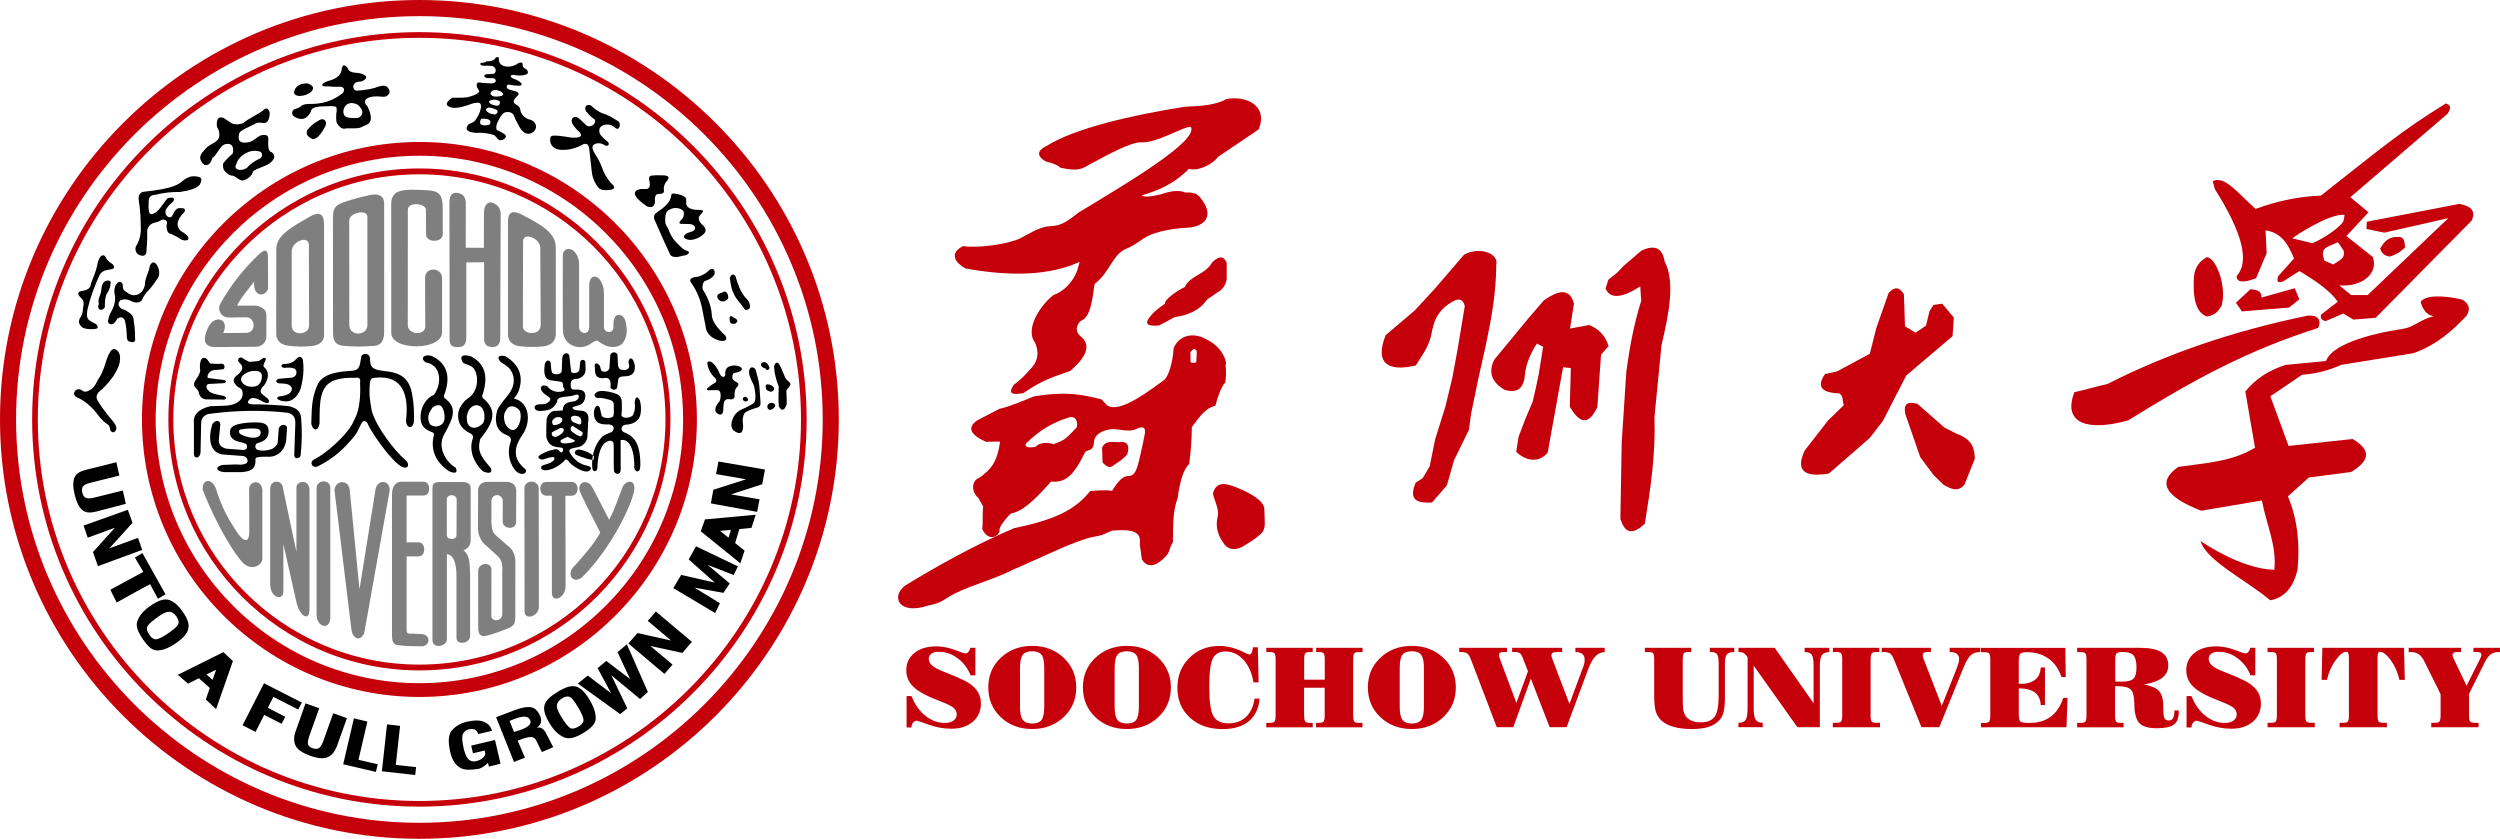
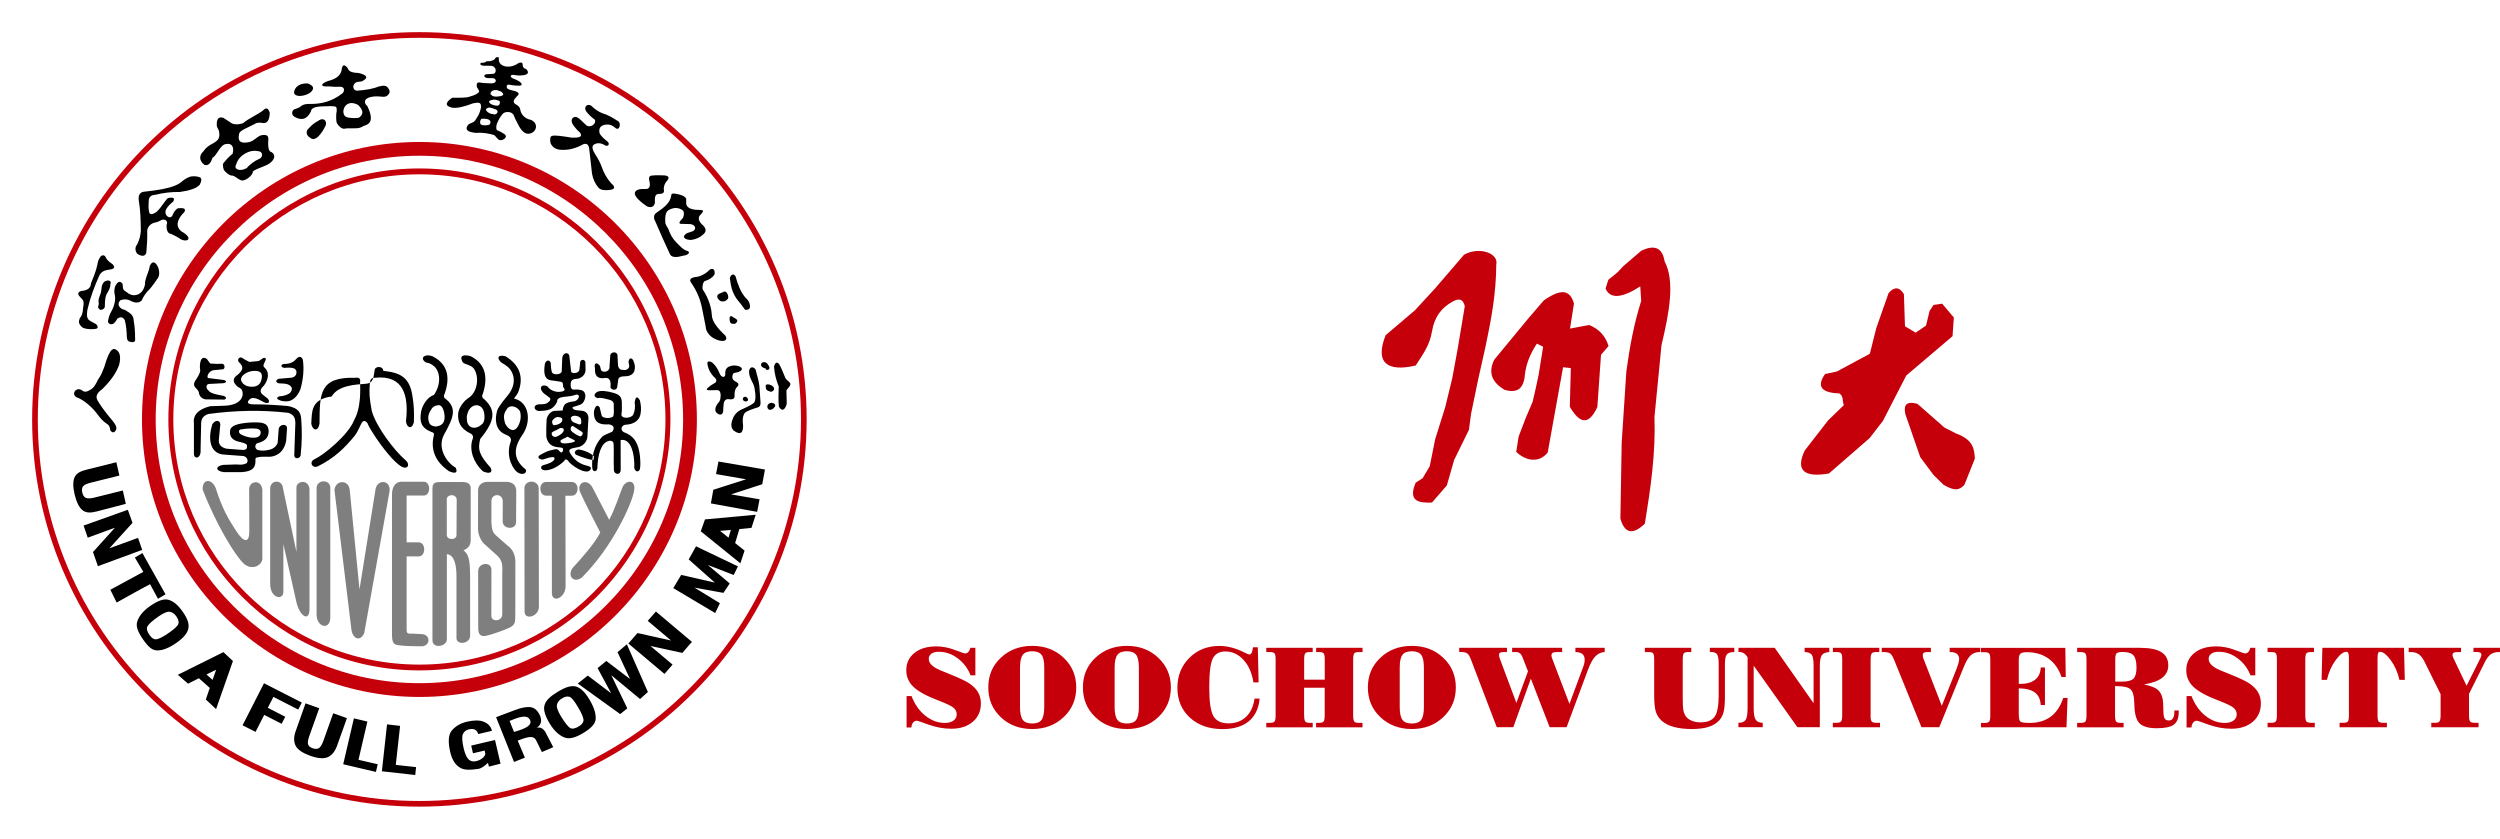
<svg xmlns="http://www.w3.org/2000/svg" version="1.1" id="图层_1" x="0px" y="0px" viewBox="0 0 348.48 116.93" style="enable-background:new 0 0 348.48 116.93;" xml:space="preserve">
  <style type="text/css">
	.st0{fill-rule:evenodd;clip-rule:evenodd;fill:#C6000B;}
	.st1{fill-rule:evenodd;clip-rule:evenodd;fill:#7F7F7F;}
	.st2{fill-rule:evenodd;clip-rule:evenodd;}
</style>
  <path class="st0" d="M58.46,5.27c29.3,0,53.19,23.9,53.19,53.19c0,29.29-23.89,53.19-53.19,53.19c-29.3,0-53.19-23.89-53.19-53.19  C5.27,29.17,29.17,5.27,58.46,5.27 M58.46,4.48c29.73,0,53.98,24.25,53.98,53.98c0,29.73-24.25,53.98-53.98,53.98  c-29.73,0-53.98-24.25-53.98-53.98C4.48,28.73,28.73,4.48,58.46,4.48" />
-   <path class="st1" d="M62.65,28.27c-0.01-1.17,0.45-1.49,1.19-1.37c0.74,0.12,1.13,0.65,1.09,1.62l-0.01,6.01l2.53,0.01l0.01-4.85  c0-1.46,0.87-1.59,1.16-1.42c0.78,0.24,1.17,0.77,1.17,1.64l-0.06,17.22c0.02,0.81-0.42,1.26-1.09,1.24  c-0.71,0.01-1.16-0.34-1.16-1.14l0-10.67l-2.48,0.02v10.58c-0.05,0.84-0.35,1.23-1.21,1.22c-0.87-0.01-1.12-0.3-1.12-1.17  L62.65,28.27 M29.73,48.38l5.7-0.04c0.9,0.07,1.78-0.49,1.7-1.62l0-2.36c0.02-0.88-0.01-1.4-1.41-1.76l-2.68,0  c0.65-1.28,1.3-1.9,2.39-3.37c-0.22,2.53,1.99,2.06,1.94,0.74l-0.02-4.14c-0.01-0.87-0.28-1.27-1.2-0.43  c-2.09,1.95-3.96,4.31-5.42,6.9c-0.5,0.91,0.12,1.97,1.16,1.96c0.82-0.01,1.63-0.02,2.45-0.03c1.26-0.01,1.44,2.12-0.03,2.17  l-3.2,0.02c0.98-1.98-1.27-2.74-2.17-0.61C28.34,47.22,28.32,48.17,29.73,48.38 M48.69,45.35c0.09,1.6,2.52,1.46,2.52-0.04l0-15.08  c0-1.14-2.53-0.58-2.53,0.49L48.69,45.35z M47.44,28.38c0.97-0.43,2.95-0.95,4.18-1.2c1.23-0.25,1.93,0.18,1.93,1.17l0,18.04  c-0.05,1.45-0.7,1.89-1.87,1.84c-1.27,0.13-2.61,0.08-3.79-0.02c-1.11-0.1-1.46-0.71-1.47-1.72l-0.01-15.9  C46.42,29.49,46.47,28.8,47.44,28.38 M54.54,46.41c0,2.51,7.07,2.5,7.08-0.1l0-7.53c0-1.55-2.38-1.64-2.37-0.05l0.03,6.75  c0.01,1.39-2.44,1.17-2.44-0.14l0.01-16.1c0-1.16,2.53-0.93,2.53,0.04l0.01,3.43c0.04,1.16,2.32,1.14,2.33-0.07l-0.01-3.5  c0.04-2.64-0.9-2.58-3.5-2.68c-2.6-0.1-3.71,0.28-3.68,2.1L54.54,46.41z M72.89,45.42c-0.15,1.17,2.38,1.54,2.48-0.07l-0.06-10.82  c-0.01-1.31-2.34-2.24-2.4-0.93L72.89,45.42z M72.8,29.95c2.53,1.32,4.66,2.46,4.67,4.51l0.01,11.93c0.03,1.02-0.5,1.74-1.73,1.89  c-1.23,0.14-2.32,0.09-3.36-0.03c-1.05-0.12-1.66-0.84-1.58-1.82l0-15.4C70.81,30.18,70.9,28.96,72.8,29.95 M43.08,45.4  c0.02,1.3-2.41,1.51-2.42,0l0-10.36c0-1.39,2.34-2.31,2.4-0.93L43.08,45.4z M43.17,30.21c-2.4,1.39-4.66,2.55-4.66,4.51L38.5,46.38  c-0.03,1.02,0.51,1.68,1.74,1.82c1.23,0.14,2.14,0.15,3.24,0.03c1.1-0.12,1.78-0.72,1.69-1.7l0-15.23  C45.16,30.43,45.01,29.15,43.17,30.21 M78.45,35.6c0.01,0.8-0.03,8.4,0.02,10.5c0.05,2.1,2.42,2.89,3.89,1.79  c0.59-0.34,0.58-0.42,0.84-0.39c0.25,0.02,0.38,0.28,0.84,0.47c0.76,0.47,1.85,0.61,2.66-0.02c0.57-0.69,0.73-1.51,0.64-2.25  l-0.06-0.5c-0.19-1.62-1.74-1.85-1.77-0.11l-0.01,0.55c-0.02,0.93-1.31,0.78-1.31-0.02v-4.08c0-0.9,0.05-1.43-0.43-2.33  c-0.48-0.89-1.63-1.07-1.63,0.68l0,5.68c0,1.25-1.41,1.01-1.41,0.01l0-8.82c-0.01-0.57-0.26-1.44-0.88-1.88  C79.23,34.46,78.44,34.79,78.45,35.6" />
  <path class="st1" d="M28.25,68.25c-0.08-1.49,1.23-1.64,1.82-0.21c0.88,2.78,1.73,4.27,2.88,6.02c1.07,1.62,1.81,1.66,1.8-0.02  l-0.02-5.85c-0.01-1.14,1.67-1.47,1.84,0.07v9.61c0,0.87-1.39,1.74-2.57,0.71C32.84,77.54,30.16,73.2,28.25,68.25 M44.13,85.64  c0,1.78,1.78,2.23,1.91,0.58V67.94c-0.07-1.17-1.86-1.1-1.91,0.06V85.64z M48.97,87.64c0.11,1.27,1.15,1.98,1.8,0.61l3.55-19.88  c0.06-1.58-1.85-1.58-2,0l-2.21,13.79L48.75,68.3c-0.11-1.44-1.97-1.47-2.13,0L48.97,87.64z M56,67.15  c-1.02-0.01-1.39,0.92-1.36,1.92l0,19.24c0,1.12,0.12,1.55,0.92,1.63c0.86,0.12,1.82,0.14,3.17,0.15c1.29,0.01,1.34-1.64,0.07-1.7  l-1.34-0.07c-0.85,0.05-0.77-0.13-0.78-0.85l0-9.91h1.67c1.04,0,1.04-1.96,0.01-1.96h-1.68v-6.53h2.4c0.99,0,0.98-1.92,0-1.92H56z   M63.66,69.77c0.07-1.07-1.55-0.9-1.38-0.03v4.83c0,0.75,1.35,0.74,1.35,0.03L63.66,69.77 M60.28,89.29  c0.08,1.21,2.01,0.81,2.01-0.16V77.24c1.13,0.12,1.34,1.73,1.34,3.15v8.55c0,1.03,1.87,0.81,1.9-0.28v-8.25  c0-2.46-0.24-3.17-0.91-3.69c-0.09-0.07,0.99-0.19,0.99-1.42v-7.22c0-0.61-0.38-0.89-1.17-0.89h-2.95c-0.91,0-1.18,0.13-1.21,0.89  V89.29z M66.63,73.82c0.05,0.8,0.45,1.7,1.01,2.12l1.55,1.4c0.79,0.68,0.87,1.27,0.82,2.51l0,5.77c0,1.05-1.53,1.1-1.52,0.23  l0.01-6.49c-0.04-1.09-1.87-0.97-1.85,0.3l0.01,7.85c0,0.85,0.25,1.34,1.26,1.08c1.01-0.26,2.21-0.7,3.04-1.07  c0.92-0.4,0.84-0.91,0.87-1.69l0.01-7.31c0.04-1.02-0.29-1.93-1.14-2.51l-1.53-1.35c-0.49-0.41-0.61-0.87-0.67-1.75l0-3.04  c0-1.14,1.58-1.14,1.58,0.02l-0.01,2.81c0,1.08,1.87,1.23,1.87,0.05l0.02-4.4c-0.05-0.74-0.5-1.11-1.23-1.18H68  c-0.84-0.03-1.37,0.51-1.36,1.18L66.63,73.82z M73.12,85.26c0,1.22,2,0.73,2-0.71L75.09,68.1c0-1.27-2-1.29-1.99-0.01L73.12,85.26z   M76.93,82.75c0.11,1.4,1.99,0.52,1.91-1.15l-0.03-12.5l0.87,0c1.08,0,1.14-1.92,0-1.92h-3.57c-1.07,0-1.04,1.9,0,1.91l0.81,0.01  L76.93,82.75z M80.89,68.65c0.62,1.35,1.61,3.31,2.78,5.58c-0.79,1.55-2.61,3.58-3.64,4.71c-1.13,1.1-0.19,2.53,1.1,1.54  c4.3-4.32,6.92-10.22,7.25-12.01c0.33-1.79-1.2-1.54-1.61-0.55c-0.41,0.99-1.03,3.02-1.86,4.53l-2.3-4.45  C81.85,66.54,80.27,67.3,80.89,68.65 M37.66,81.37c0,2.07,1.84,2.36,1.84,1.13v-6.66l1.82,8.1c0.44,1.95,1.79,2.78,1.82,1.02V68.14  c-0.18-1.43-1.88-1.1-1.82-0.11v8.9l-1.88-8.89c-0.06-1.15-1.66-1.25-1.78-0.01L37.66,81.37z" />
-   <path class="st2" d="M70.6,57.11c0.43-0.82,1.47-0.45,1.86,0.18c0.39,1-0.2,2.36-0.67,2.57c-0.5,0.29-1.08-0.22-1.38-0.83  C70.19,58.22,70.14,57.77,70.6,57.11 M69.73,50.39c-0.53-0.63-0.2-0.96,0.73-0.73c1.91,1.16,2.63,2.85,1.76,5.04  c-0.16,0.4-0.66,0.85-0.53,0.87c2.03,0.45,2.52,3.18,1.02,5.21c-1.24,1.87-1.07,3.36,0.56,4.65c0.32,0.66-0.82,1-1.54,0  c-0.98-1.31-0.93-2.84-0.55-3.85c0.16-0.45-0.09-0.76-0.65-0.98c-1.58-0.61-1.52-2.25-1.28-3.15c0.03-0.36,0.45-1.06,1.5-2.3  c1.5-1.79,0.8-3.55-0.21-4.19C70.15,50.64,69.97,50.65,69.73,50.39 M33.39,59.94c0.13-0.11,0.2-0.07,0.35-0.1  c0.61-0.12,1.37-0.14,1.99-0.09c0.8,0.07,0.68,0.8,0.4,1.04c-0.23,0.21-0.54,0.22-0.84,0.22c-0.15,0-0.3,0-0.45-0.03  c-0.4-0.08-0.77-0.18-1.11-0.36C33.24,60.43,33.25,60.05,33.39,59.94 M29.59,59.14c-0.59,1.9-0.4,3.95,1.44,4.21  c0.87,0.07,2.06,0.15,2.93,0.22c0.69,0.2,0.65,0.94,0.32,1.04c-0.46,0.22-0.87,0.16-1.38,0.13l-1.79,0.06  c-1.07,0.16-1.15,0.83,0.06,1.01h2.51c1.2-0.08,1.81-0.42,1.91-1.24c0.07-0.33-0.09-0.72,0.17-0.79c0.71-0.18,1.02-0.09,1.75-0.11  c0.76,0.01,2.07-0.44,2.38-2.26c0.02-0.46,0.11-1.29,0.12-1.75c-0.05-0.68-1.08-0.51-1.16,0.14c-0.02,0.52-0.13,1.41-0.15,1.94  c-0.21,0.52-0.61,0.8-1.02,0.92c-0.53,0.13-1.07,0.22-1.6,0.1c-0.48-0.05-0.69-0.62-0.26-0.97c1.06-0.25,1.63-0.74,1.63-1.69  c-0.05-0.7-0.28-1.12-1.33-1.21c-0.76-0.04-1.52,0-2.27,0.11c-1.03,0.16-1.83,0.45-1.79,1.19c-0.05,0.68,0.36,1.2,1.27,1.39  c0.73,0.16,1.11,0.3,1.1,0.57c-0.01,0.28,0.02,0.54-0.54,0.57l-2.27-0.17c-0.44-0.08-1.19-0.37-1.12-1.19l0.21-2.21  C30.65,58.49,29.98,58.53,29.59,59.14 M27.91,51.64c0,0.4-0.44,1.07-0.72,1.47c-0.22,0.37-0.2,0.71,0.15,1.01  c0.12,0.15,0.39,0.38,0.39,0.69c0.11,0.48,0.42,0.77,0.93,0.86c0.78,0.01,1.81,0.02,2.59,0.03c0.34-0.05,0.38-0.42-0.17-0.54  c-0.77-0.13-1.79-0.32-2.03-0.74c-0.38-0.28-0.35-0.86,0.07-0.9c0.55-0.03,1.4-0.06,1.95-0.1c0.48-0.03,0.68-0.36,0.01-0.47  c-0.57-0.08-1.44-0.16-2.01-0.25c-0.36,0.02-0.06-1.03,0.75-1.1l1.19-0.12c0.42,0.02,0.36-0.75-0.04-0.77  c-0.56,0.02-1.1,0.02-1.66-0.04c-0.15-0.19-0.3-0.36-0.44-0.59c-0.26-0.26-0.69-0.31-0.87,0.14C27.84,50.71,27.83,51.13,27.91,51.64   M39.63,51.28c0.55-0.05,1-0.07,1.39,0.09c0.49,0.25,0.42,1.13-0.34,1.27c-0.61,0.05-1.21,0.11-1.82,0.16  c-0.48,0.12-0.47,0.61,0.09,0.64c0.41,0,0.8,0.03,1.18,0.14c0.63,0.28,0.73,0.69,0.28,1.21c-0.42,0.28-0.9,0.43-1.45,0.45  c-0.51,0.2-0.44,0.4,0.2,0.62c0.39,0.09,0.77,0.13,1.16,0.04c0.72-0.22,1.22-0.81,1.56-1.65c0.38-1.35,0.53-2.72,0.34-4.1  c-0.19-0.46-0.49-0.58-0.96-0.09c-0.28,0.4-0.94,0.7-1.65,0.67C39.05,50.81,39.14,51.2,39.63,51.28 M35.55,51.7  c0.83,0,1,0.4,0.95,0.91c-0.1,0.92-0.59,1.29-1.34,1.3c-0.19,0-0.4-0.02-0.63-0.07c-0.41-0.12-0.76-0.36-0.94-0.87  c-0.04-0.59,0.65-1.05,1.43-1.23C35.22,51.71,35.4,51.7,35.55,51.7 M33.26,50.44c-0.2-0.36,0.09-0.71,0.44-0.59  c0.34,0.24,0.7,0.44,1.07,0.6l1.15-0.11c0.28-0.03,0.44-0.2,0.65-0.36c0.33-0.22,0.64-0.05,0.4,0.32c-0.16,0.43-0.35,0.61-0.17,0.87  c0.89,0.74,0.55,1.85-0.02,2.59c-0.52,0.48-0.61,0.9-0.16,1.25l0.71,0.56c0.32,0.39,0.18,0.75-0.38,0.56  c-0.41-0.12-1.22-0.82-1.94-0.61c-0.41,0.25-0.96,0.88,0.47,0.85c1.43-0.03,3.43,0.12,4.67,0.23c1.1,0.23,1.76,0.63,1.83,1.74  c0.13,1.54,0.12,3.43-0.06,4.93c0.08,0.68-0.98,0.89-0.9,0.08l0.15-4.43c-0.03-0.64-0.17-1.12-1.01-1.38  c-3.7-0.42-7.42-0.34-11.13,0.17c-0.56,0.2-0.96,0.52-0.99,1.24l-0.08,3.76c0.09,1.21-0.88,1.36-0.93,0.59c0-1.41,0-2.82,0-4.24  c-0.16-1.11,0.49-2,2.28-2.44l1.87-0.06c1.28-0.03,2.4-0.41,2.63-1.44c0.07-0.54-0.07-0.97-0.62-1.16  c-0.79-0.66-0.83-1.22-0.03-1.74C33.86,51.59,34.06,51.16,33.26,50.44 M43.39,59.08c0.22,1.02,0.98,1.08,1.15-0.03  c0.03-4.16-0.05-6.53,4.98-6.39c0.55-0.09,0.77,0.13,0.67,0.66c0.18,3.78-0.71,4.94-0.84,5.28c-0.81,2.01-4.12,4.77-5.52,5.42  c-0.78,0.36-0.34,1.3,0.44,1c2.38-1.18,3.83-2.63,5.16-4.27c0.41-0.5,0.62-1.1,0.92-1.68c0.24-0.52,0.58-0.48,0.88-0.07  c0.06,0.21,0.27,0.64,1.01,1.77c1.15,1.74,2.66,3.61,3.63,4.21c0.97,0.6,1.36-0.24,0.65-0.84c-1.52-1.29-4.11-4.67-4.7-6.88  c-0.34-1.85-0.38-2.5-0.26-3.88c0.1-0.7,0.31-0.68,0.78-0.73c3.93-0.39,4.66,2.54,4.25,6.06c0.06,0.83,0.79,1.3,1.1,0.15  c0.05-1.25,0.02-2.35-0.19-3.6c-0.37-2.58-1.6-3.32-4.06-3.56c-2.01-0.2-1.78-0.95-1.88-1.82c-0.08-0.73-1.06-0.64-1.2-0.22  c-0.19,1-0.1,1.9-1.19,2.01c-1.67,0.12-3.94,0.26-4.82,1.78C43.29,55.65,43.49,57.43,43.39,59.08 M61.17,56.48  c0.34-0.01,0.61,0.42,0.72,0.95c0.19,0.85,0.17,1.9-1.14,2.02c-0.35,0-0.81-0.17-0.94-0.56c-0.26-0.79-0.06-1.29,0.39-1.96  C60.45,56.57,60.94,56.48,61.17,56.48 M59.21,50.41c-0.67-0.55,0.03-1.12,1.02-0.77c1.94,0.94,2.67,2.64,1.75,5.25  c-0.11,0.19-0.13,0.38-0.04,0.57c1.88,1.37,1.27,2.77-0.02,5.08c-1.11,1.99,0.52,4.09,1.59,4.64c0.32,0.66,0.05,0.93-0.93,0.5  c-1.16-0.79-2.54-2.19-2.21-4.49c0.07-0.49,0.32-0.85-0.2-0.96c-1.53-0.61-1.69-1.48-1.48-2.81c0.07-0.45,0.54-1.91,1.81-2.38  c1.06-1.57,0.83-3.28,0.01-3.98C59.75,50.42,59.59,50.71,59.21,50.41 M65.28,57.31c0.61-1.24,2.13-1.09,2.24,0.51  c0.07,0.97-0.18,1.21-0.54,1.48c-0.73,0.55-1.62,0.41-1.86-0.46C65.03,58.05,65.02,58.02,65.28,57.31 M64.46,50.43  c-0.46-0.89,0.16-1.03,1.1-0.8c1.91,0.94,2.58,2.64,1.75,5.25c-0.11,0.19-0.13,0.38-0.04,0.57c1.91,1.6,1.84,3.11-0.33,5.73  c-0.41,1.57-0.05,2.33,1.45,4.02c0.32,0.66-0.1,0.92-1.08,0.5c-1.34-1.25-1.9-2.96-1.47-4.39c0.19-0.4,0.12-0.76-0.39-0.95  c-1.37-0.71-1.64-1.65-1.59-2.66c0.04-0.8,0.74-1.83,1.69-2.4c1.44-1.31,1.08-3.91,0.01-4.3C65.12,50.75,64.65,50.75,64.46,50.43   M77.35,60.9c-0.21,0-0.46-0.16-0.45-0.5c0-0.26,0.75-0.44,0.98-0.63c0.07-0.02,0.19-0.12,0.26-0.12c0.35,0,0.49,0.12,0.44,0.36  c-0.02,0.33-0.82,0.88-1.14,0.88C77.44,60.89,77.46,60.9,77.35,60.9 M80.87,60.83c0.24,0,0.49-0.46,0.28-0.61  c-0.07-0.05-1.05-0.66-1.2-0.79c-0.28-0.22-0.52,0.31-0.35,0.59c0.13,0.21,0.77,0.61,0.98,0.69C80.64,60.72,80.8,60.83,80.87,60.83   M80.75,59.17c0.33,0.03,0.33-0.37,0.22-0.78c-0.01-0.22-0.49-0.44-0.8-0.44c-0.05,0-0.09,0-0.12,0.01  c-0.36,0.01-0.56,0.25-0.45,0.48c0.08,0.22,0.17,0.4,0.58,0.52C80.18,58.96,80.74,59.17,80.75,59.17 M78.37,58.43  c0.04-0.22-0.42-0.3-0.66-0.3c-0.03,0-0.06,0-0.09,0.01c-0.24,0.04-0.63,0.4-0.66,0.59c0.01,0.3,0.09,0.56,0.3,0.54  C77.69,59.24,78.49,58.97,78.37,58.43 M78.88,61.8c0.25,0,1.44-0.15,1.24-0.39c-0.09-0.11-0.8-0.39-0.98-0.53  c-0.03,0-0.06,0-0.08,0.01c-0.13,0.12-0.78,0.31-0.94,0.55C78.1,61.87,78.63,61.8,78.88,61.8 M79.47,63.16  c-0.39-0.63,0.28-0.67,1.16-0.84c0.79-0.18,1.23-0.92,1.25-1.46l0.15-2.67c-0.06-0.43-0.27-0.86-0.91-0.93  c-0.61-0.07-1.09-0.05-1.28-0.33c-0.18-0.27,0.33-0.22,1.09-0.54c0.71-0.3,1.06-1.89-0.04-2.04c-0.44-0.06-0.43-0.08-0.86-0.04  c-0.3,0.03-0.51-0.19-0.48-0.68c-0.02-0.6,0.25-0.8,0.81-0.82c0.6-0.02,1.28-0.55,1.26-1.26l-0.02-1.02  c-0.01-0.51-0.84-0.53-0.74,0.19l-0.1,0.81c-0.07,0.57-1.18,0.64-1.16,0.17l-0.23-1.99c-0.04-0.71-0.96-0.64-1,0.29l-0.07,1.76  c-0.08,0.48-1.1,0.56-1.36,0.16c-0.12-0.42-0.16-0.86-0.17-1.3c-0.1-0.5-0.65-0.49-0.82,0.1c-0.19,1.24-0.09,2.14,0.81,2.29  c0.28,0.05,1.08,0.13,1.44,0.21c0.44,0.1,0.16,0.6,0.37,0.83c0.21,0.24,0.26,0.51-0.59,0.57c-0.64,0.04-1.3-0.24-1.69-0.77  c-0.68-0.35-1.23,0.11-0.67,0.78c0.26,0.33,0.43,0.35,0.74,0.62c0.54,0.32,0.41,0.58-0.06,0.91c-0.48,0.32-1.1,0.09-1.52,0.28  c-0.44,0.19-0.32,0.78,0.34,0.85c1.21-0.04,1.99-0.14,2.54-1.29c-0.08-0.89,1.62-0.59,2.46-0.93c0.84-0.34,0.71,0.72-0.1,0.87  c-1.21,0.16-1.48,0.39-1.59,1.28c-0.38,0.01-0.85,0.05-1.23,0.06c-0.42,0.12-0.79,0.44-1,1.09c-0.05,0.87-0.07,1.62-0.05,2.49  c0.19,1.03,0.79,1.41,1.72,1.49c0.37,0.07,0.65-0.03,0.62,0.4c-0.07,0.36-0.27,0.46-0.57,0.06c-0.22-0.27-0.55-0.21-0.86-0.11  c-0.71,0.12-1.19,0.4-1.68,0.67c-0.61,0.28-0.29,0.68,0.29,0.69c1.05-0.37,1.73-0.5,1.62-0.09c-0.12,0.43-0.85,0.68-1.57,0.87  c-0.52,0.22-0.33,0.7,0.28,0.72c0.91-0.03,1.82-0.52,2.66-1.32c0.11-0.26,0.29-0.26,0.53-0.03c0.17,0.48,2.57,2.18,3.12,1.24  c0.22-0.38-0.23-0.48-0.58-0.56C80.5,64.6,79.86,63.8,79.47,63.16 M82.75,64.05l0.04-0.47c-0.51-0.45-1.19-0.74-1.93-0.9  c-0.54-0.12-0.96,0.36-0.58,0.7C80.76,63.62,82.65,64.28,82.75,64.05 M82.93,51.3c0.02,0.3-0.17,1.49,1.18,1.42  c0.92-0.24,1.08,0.45,0.98,1.27c0.14,0.42,0.88,0.49,0.95-0.06l0.12-0.86c-0.01-0.51,0.39-0.62,1.02-0.62  c0.77-0.02,1.17-0.39,1.27-0.85c0.1-0.42,0.05-0.79-0.11-1.17c-0.13-0.51-0.62-0.74-0.73-0.01l0.1,0.58c0.01,0.4-0.4,0.67-0.95,0.55  c-0.36,0.01-0.5-0.2-0.61-0.55c-0.01-0.45-0.06-0.9-0.07-1.35c0.04-0.76-1.05-0.67-1.02,0c-0.01,0.52-0.09,0.93-0.1,1.45  c0.09,0.5-0.51,0.86-0.99,0.66c-0.35-0.14-0.17-0.65-0.46-0.89C83.13,50.44,82.77,50.67,82.93,51.3 M83.31,55.5  c0.27-0.03,0.26-0.15,1.59,0.21c0.68,0.19,0.68,0.53,0.65,0.89c0.02,0.5,0.06,1.03-0.06,1.39c-0.12,0.36-1.57,0.42-1.64-0.13  l-0.26-1.07c-0.53-0.73-0.85,0.5-0.8,0.81c0.01,1.39,0.96,1.63,2.04,1.55c0.75,0.08,0.9,0.56,0.49,1.04  c-0.65,0.3-1.16,0.44-1.44,0.75c-1.1,1.18-1.44,2.78-1.32,4.33c0.08,0.55,0.62,0.54,0.71,0c0.04-1.9,0.52-3.53,1.54-3.79  c0.33-0.14,0.71,0.04,0.72,0.38c0.06,1.27-0.02,2.26,0.04,3.53c-0.05,0.81,0.93,0.91,0.95,0.12l-0.01-4.17  c1.89-0.35,1.97,3.39,1.89,3.78c0.06,0.54,0.45,0.77,0.72,0.43c0.14-0.18,0.19-0.8,0.09-1.95c-0.2-1.71-0.71-2.8-2.26-3.36  c-0.55-0.32-0.35-1.03,0.35-1.05c1.02-0.04,1.86-0.6,1.99-1.51c0.12-0.7,0.06-1.19-0.09-1.86c-0.34-0.6-0.58-0.62-0.73,0.23  c0.11,0.84-0.01,1.3-0.19,1.72c-0.26,0.59-1.78,0.67-1.65-0.08c0.09-0.49,0.04-0.92,0.05-1.41c0.02-0.88-0.24-1.25-1.14-1.51  c-0.82-0.24-1.78-0.4-2.31-0.14C82.73,54.96,82.75,55.32,83.31,55.5" />
+   <path class="st2" d="M70.6,57.11c0.43-0.82,1.47-0.45,1.86,0.18c0.39,1-0.2,2.36-0.67,2.57c-0.5,0.29-1.08-0.22-1.38-0.83  C70.19,58.22,70.14,57.77,70.6,57.11 M69.73,50.39c-0.53-0.63-0.2-0.96,0.73-0.73c1.91,1.16,2.63,2.85,1.76,5.04  c-0.16,0.4-0.66,0.85-0.53,0.87c2.03,0.45,2.52,3.18,1.02,5.21c-1.24,1.87-1.07,3.36,0.56,4.65c0.32,0.66-0.82,1-1.54,0  c-0.98-1.31-0.93-2.84-0.55-3.85c0.16-0.45-0.09-0.76-0.65-0.98c-1.58-0.61-1.52-2.25-1.28-3.15c0.03-0.36,0.45-1.06,1.5-2.3  c1.5-1.79,0.8-3.55-0.21-4.19C70.15,50.64,69.97,50.65,69.73,50.39 M33.39,59.94c0.13-0.11,0.2-0.07,0.35-0.1  c0.61-0.12,1.37-0.14,1.99-0.09c0.8,0.07,0.68,0.8,0.4,1.04c-0.23,0.21-0.54,0.22-0.84,0.22c-0.15,0-0.3,0-0.45-0.03  c-0.4-0.08-0.77-0.18-1.11-0.36C33.24,60.43,33.25,60.05,33.39,59.94 M29.59,59.14c-0.59,1.9-0.4,3.95,1.44,4.21  c0.87,0.07,2.06,0.15,2.93,0.22c0.69,0.2,0.65,0.94,0.32,1.04c-0.46,0.22-0.87,0.16-1.38,0.13l-1.79,0.06  c-1.07,0.16-1.15,0.83,0.06,1.01h2.51c1.2-0.08,1.81-0.42,1.91-1.24c0.07-0.33-0.09-0.72,0.17-0.79c0.71-0.18,1.02-0.09,1.75-0.11  c0.76,0.01,2.07-0.44,2.38-2.26c0.02-0.46,0.11-1.29,0.12-1.75c-0.05-0.68-1.08-0.51-1.16,0.14c-0.02,0.52-0.13,1.41-0.15,1.94  c-0.21,0.52-0.61,0.8-1.02,0.92c-0.53,0.13-1.07,0.22-1.6,0.1c-0.48-0.05-0.69-0.62-0.26-0.97c1.06-0.25,1.63-0.74,1.63-1.69  c-0.05-0.7-0.28-1.12-1.33-1.21c-0.76-0.04-1.52,0-2.27,0.11c-1.03,0.16-1.83,0.45-1.79,1.19c-0.05,0.68,0.36,1.2,1.27,1.39  c0.73,0.16,1.11,0.3,1.1,0.57c-0.01,0.28,0.02,0.54-0.54,0.57l-2.27-0.17c-0.44-0.08-1.19-0.37-1.12-1.19l0.21-2.21  C30.65,58.49,29.98,58.53,29.59,59.14 M27.91,51.64c0,0.4-0.44,1.07-0.72,1.47c-0.22,0.37-0.2,0.71,0.15,1.01  c0.12,0.15,0.39,0.38,0.39,0.69c0.11,0.48,0.42,0.77,0.93,0.86c0.78,0.01,1.81,0.02,2.59,0.03c0.34-0.05,0.38-0.42-0.17-0.54  c-0.77-0.13-1.79-0.32-2.03-0.74c-0.38-0.28-0.35-0.86,0.07-0.9c0.55-0.03,1.4-0.06,1.95-0.1c0.48-0.03,0.68-0.36,0.01-0.47  c-0.57-0.08-1.44-0.16-2.01-0.25c-0.36,0.02-0.06-1.03,0.75-1.1l1.19-0.12c0.42,0.02,0.36-0.75-0.04-0.77  c-0.56,0.02-1.1,0.02-1.66-0.04c-0.15-0.19-0.3-0.36-0.44-0.59c-0.26-0.26-0.69-0.31-0.87,0.14C27.84,50.71,27.83,51.13,27.91,51.64   M39.63,51.28c0.55-0.05,1-0.07,1.39,0.09c0.49,0.25,0.42,1.13-0.34,1.27c-0.61,0.05-1.21,0.11-1.82,0.16  c-0.48,0.12-0.47,0.61,0.09,0.64c0.41,0,0.8,0.03,1.18,0.14c0.63,0.28,0.73,0.69,0.28,1.21c-0.42,0.28-0.9,0.43-1.45,0.45  c-0.51,0.2-0.44,0.4,0.2,0.62c0.39,0.09,0.77,0.13,1.16,0.04c0.72-0.22,1.22-0.81,1.56-1.65c0.38-1.35,0.53-2.72,0.34-4.1  c-0.19-0.46-0.49-0.58-0.96-0.09c-0.28,0.4-0.94,0.7-1.65,0.67C39.05,50.81,39.14,51.2,39.63,51.28 M35.55,51.7  c0.83,0,1,0.4,0.95,0.91c-0.1,0.92-0.59,1.29-1.34,1.3c-0.19,0-0.4-0.02-0.63-0.07c-0.41-0.12-0.76-0.36-0.94-0.87  c-0.04-0.59,0.65-1.05,1.43-1.23C35.22,51.71,35.4,51.7,35.55,51.7 M33.26,50.44c-0.2-0.36,0.09-0.71,0.44-0.59  c0.34,0.24,0.7,0.44,1.07,0.6l1.15-0.11c0.28-0.03,0.44-0.2,0.65-0.36c0.33-0.22,0.64-0.05,0.4,0.32c-0.16,0.43-0.35,0.61-0.17,0.87  c0.89,0.74,0.55,1.85-0.02,2.59c-0.52,0.48-0.61,0.9-0.16,1.25l0.71,0.56c0.32,0.39,0.18,0.75-0.38,0.56  c-0.41-0.12-1.22-0.82-1.94-0.61c-0.41,0.25-0.96,0.88,0.47,0.85c1.43-0.03,3.43,0.12,4.67,0.23c1.1,0.23,1.76,0.63,1.83,1.74  c0.13,1.54,0.12,3.43-0.06,4.93c0.08,0.68-0.98,0.89-0.9,0.08l0.15-4.43c-0.03-0.64-0.17-1.12-1.01-1.38  c-3.7-0.42-7.42-0.34-11.13,0.17c-0.56,0.2-0.96,0.52-0.99,1.24l-0.08,3.76c0.09,1.21-0.88,1.36-0.93,0.59c0-1.41,0-2.82,0-4.24  c-0.16-1.11,0.49-2,2.28-2.44l1.87-0.06c1.28-0.03,2.4-0.41,2.63-1.44c0.07-0.54-0.07-0.97-0.62-1.16  c-0.79-0.66-0.83-1.22-0.03-1.74C33.86,51.59,34.06,51.16,33.26,50.44 M43.39,59.08c0.22,1.02,0.98,1.08,1.15-0.03  c0.03-4.16-0.05-6.53,4.98-6.39c0.55-0.09,0.77,0.13,0.67,0.66c0.18,3.78-0.71,4.94-0.84,5.28c-0.81,2.01-4.12,4.77-5.52,5.42  c-0.78,0.36-0.34,1.3,0.44,1c2.38-1.18,3.83-2.63,5.16-4.27c0.41-0.5,0.62-1.1,0.92-1.68c0.24-0.52,0.58-0.48,0.88-0.07  c0.06,0.21,0.27,0.64,1.01,1.77c1.15,1.74,2.66,3.61,3.63,4.21c0.97,0.6,1.36-0.24,0.65-0.84c-1.52-1.29-4.11-4.67-4.7-6.88  c-0.34-1.85-0.38-2.5-0.26-3.88c0.1-0.7,0.31-0.68,0.78-0.73c3.93-0.39,4.66,2.54,4.25,6.06c0.06,0.83,0.79,1.3,1.1,0.15  c0.05-1.25,0.02-2.35-0.19-3.6c-0.37-2.58-1.6-3.32-4.06-3.56c-0.08-0.73-1.06-0.64-1.2-0.22  c-0.19,1-0.1,1.9-1.19,2.01c-1.67,0.12-3.94,0.26-4.82,1.78C43.29,55.65,43.49,57.43,43.39,59.08 M61.17,56.48  c0.34-0.01,0.61,0.42,0.72,0.95c0.19,0.85,0.17,1.9-1.14,2.02c-0.35,0-0.81-0.17-0.94-0.56c-0.26-0.79-0.06-1.29,0.39-1.96  C60.45,56.57,60.94,56.48,61.17,56.48 M59.21,50.41c-0.67-0.55,0.03-1.12,1.02-0.77c1.94,0.94,2.67,2.64,1.75,5.25  c-0.11,0.19-0.13,0.38-0.04,0.57c1.88,1.37,1.27,2.77-0.02,5.08c-1.11,1.99,0.52,4.09,1.59,4.64c0.32,0.66,0.05,0.93-0.93,0.5  c-1.16-0.79-2.54-2.19-2.21-4.49c0.07-0.49,0.32-0.85-0.2-0.96c-1.53-0.61-1.69-1.48-1.48-2.81c0.07-0.45,0.54-1.91,1.81-2.38  c1.06-1.57,0.83-3.28,0.01-3.98C59.75,50.42,59.59,50.71,59.21,50.41 M65.28,57.31c0.61-1.24,2.13-1.09,2.24,0.51  c0.07,0.97-0.18,1.21-0.54,1.48c-0.73,0.55-1.62,0.41-1.86-0.46C65.03,58.05,65.02,58.02,65.28,57.31 M64.46,50.43  c-0.46-0.89,0.16-1.03,1.1-0.8c1.91,0.94,2.58,2.64,1.75,5.25c-0.11,0.19-0.13,0.38-0.04,0.57c1.91,1.6,1.84,3.11-0.33,5.73  c-0.41,1.57-0.05,2.33,1.45,4.02c0.32,0.66-0.1,0.92-1.08,0.5c-1.34-1.25-1.9-2.96-1.47-4.39c0.19-0.4,0.12-0.76-0.39-0.95  c-1.37-0.71-1.64-1.65-1.59-2.66c0.04-0.8,0.74-1.83,1.69-2.4c1.44-1.31,1.08-3.91,0.01-4.3C65.12,50.75,64.65,50.75,64.46,50.43   M77.35,60.9c-0.21,0-0.46-0.16-0.45-0.5c0-0.26,0.75-0.44,0.98-0.63c0.07-0.02,0.19-0.12,0.26-0.12c0.35,0,0.49,0.12,0.44,0.36  c-0.02,0.33-0.82,0.88-1.14,0.88C77.44,60.89,77.46,60.9,77.35,60.9 M80.87,60.83c0.24,0,0.49-0.46,0.28-0.61  c-0.07-0.05-1.05-0.66-1.2-0.79c-0.28-0.22-0.52,0.31-0.35,0.59c0.13,0.21,0.77,0.61,0.98,0.69C80.64,60.72,80.8,60.83,80.87,60.83   M80.75,59.17c0.33,0.03,0.33-0.37,0.22-0.78c-0.01-0.22-0.49-0.44-0.8-0.44c-0.05,0-0.09,0-0.12,0.01  c-0.36,0.01-0.56,0.25-0.45,0.48c0.08,0.22,0.17,0.4,0.58,0.52C80.18,58.96,80.74,59.17,80.75,59.17 M78.37,58.43  c0.04-0.22-0.42-0.3-0.66-0.3c-0.03,0-0.06,0-0.09,0.01c-0.24,0.04-0.63,0.4-0.66,0.59c0.01,0.3,0.09,0.56,0.3,0.54  C77.69,59.24,78.49,58.97,78.37,58.43 M78.88,61.8c0.25,0,1.44-0.15,1.24-0.39c-0.09-0.11-0.8-0.39-0.98-0.53  c-0.03,0-0.06,0-0.08,0.01c-0.13,0.12-0.78,0.31-0.94,0.55C78.1,61.87,78.63,61.8,78.88,61.8 M79.47,63.16  c-0.39-0.63,0.28-0.67,1.16-0.84c0.79-0.18,1.23-0.92,1.25-1.46l0.15-2.67c-0.06-0.43-0.27-0.86-0.91-0.93  c-0.61-0.07-1.09-0.05-1.28-0.33c-0.18-0.27,0.33-0.22,1.09-0.54c0.71-0.3,1.06-1.89-0.04-2.04c-0.44-0.06-0.43-0.08-0.86-0.04  c-0.3,0.03-0.51-0.19-0.48-0.68c-0.02-0.6,0.25-0.8,0.81-0.82c0.6-0.02,1.28-0.55,1.26-1.26l-0.02-1.02  c-0.01-0.51-0.84-0.53-0.74,0.19l-0.1,0.81c-0.07,0.57-1.18,0.64-1.16,0.17l-0.23-1.99c-0.04-0.71-0.96-0.64-1,0.29l-0.07,1.76  c-0.08,0.48-1.1,0.56-1.36,0.16c-0.12-0.42-0.16-0.86-0.17-1.3c-0.1-0.5-0.65-0.49-0.82,0.1c-0.19,1.24-0.09,2.14,0.81,2.29  c0.28,0.05,1.08,0.13,1.44,0.21c0.44,0.1,0.16,0.6,0.37,0.83c0.21,0.24,0.26,0.51-0.59,0.57c-0.64,0.04-1.3-0.24-1.69-0.77  c-0.68-0.35-1.23,0.11-0.67,0.78c0.26,0.33,0.43,0.35,0.74,0.62c0.54,0.32,0.41,0.58-0.06,0.91c-0.48,0.32-1.1,0.09-1.52,0.28  c-0.44,0.19-0.32,0.78,0.34,0.85c1.21-0.04,1.99-0.14,2.54-1.29c-0.08-0.89,1.62-0.59,2.46-0.93c0.84-0.34,0.71,0.72-0.1,0.87  c-1.21,0.16-1.48,0.39-1.59,1.28c-0.38,0.01-0.85,0.05-1.23,0.06c-0.42,0.12-0.79,0.44-1,1.09c-0.05,0.87-0.07,1.62-0.05,2.49  c0.19,1.03,0.79,1.41,1.72,1.49c0.37,0.07,0.65-0.03,0.62,0.4c-0.07,0.36-0.27,0.46-0.57,0.06c-0.22-0.27-0.55-0.21-0.86-0.11  c-0.71,0.12-1.19,0.4-1.68,0.67c-0.61,0.28-0.29,0.68,0.29,0.69c1.05-0.37,1.73-0.5,1.62-0.09c-0.12,0.43-0.85,0.68-1.57,0.87  c-0.52,0.22-0.33,0.7,0.28,0.72c0.91-0.03,1.82-0.52,2.66-1.32c0.11-0.26,0.29-0.26,0.53-0.03c0.17,0.48,2.57,2.18,3.12,1.24  c0.22-0.38-0.23-0.48-0.58-0.56C80.5,64.6,79.86,63.8,79.47,63.16 M82.75,64.05l0.04-0.47c-0.51-0.45-1.19-0.74-1.93-0.9  c-0.54-0.12-0.96,0.36-0.58,0.7C80.76,63.62,82.65,64.28,82.75,64.05 M82.93,51.3c0.02,0.3-0.17,1.49,1.18,1.42  c0.92-0.24,1.08,0.45,0.98,1.27c0.14,0.42,0.88,0.49,0.95-0.06l0.12-0.86c-0.01-0.51,0.39-0.62,1.02-0.62  c0.77-0.02,1.17-0.39,1.27-0.85c0.1-0.42,0.05-0.79-0.11-1.17c-0.13-0.51-0.62-0.74-0.73-0.01l0.1,0.58c0.01,0.4-0.4,0.67-0.95,0.55  c-0.36,0.01-0.5-0.2-0.61-0.55c-0.01-0.45-0.06-0.9-0.07-1.35c0.04-0.76-1.05-0.67-1.02,0c-0.01,0.52-0.09,0.93-0.1,1.45  c0.09,0.5-0.51,0.86-0.99,0.66c-0.35-0.14-0.17-0.65-0.46-0.89C83.13,50.44,82.77,50.67,82.93,51.3 M83.31,55.5  c0.27-0.03,0.26-0.15,1.59,0.21c0.68,0.19,0.68,0.53,0.65,0.89c0.02,0.5,0.06,1.03-0.06,1.39c-0.12,0.36-1.57,0.42-1.64-0.13  l-0.26-1.07c-0.53-0.73-0.85,0.5-0.8,0.81c0.01,1.39,0.96,1.63,2.04,1.55c0.75,0.08,0.9,0.56,0.49,1.04  c-0.65,0.3-1.16,0.44-1.44,0.75c-1.1,1.18-1.44,2.78-1.32,4.33c0.08,0.55,0.62,0.54,0.71,0c0.04-1.9,0.52-3.53,1.54-3.79  c0.33-0.14,0.71,0.04,0.72,0.38c0.06,1.27-0.02,2.26,0.04,3.53c-0.05,0.81,0.93,0.91,0.95,0.12l-0.01-4.17  c1.89-0.35,1.97,3.39,1.89,3.78c0.06,0.54,0.45,0.77,0.72,0.43c0.14-0.18,0.19-0.8,0.09-1.95c-0.2-1.71-0.71-2.8-2.26-3.36  c-0.55-0.32-0.35-1.03,0.35-1.05c1.02-0.04,1.86-0.6,1.99-1.51c0.12-0.7,0.06-1.19-0.09-1.86c-0.34-0.6-0.58-0.62-0.73,0.23  c0.11,0.84-0.01,1.3-0.19,1.72c-0.26,0.59-1.78,0.67-1.65-0.08c0.09-0.49,0.04-0.92,0.05-1.41c0.02-0.88-0.24-1.25-1.14-1.51  c-0.82-0.24-1.78-0.4-2.31-0.14C82.73,54.96,82.75,55.32,83.31,55.5" />
  <path class="st2" d="M71.03,100.49l0.62,1.54c0.87-0.27,2.85-0.78,2.16-1.8C73.29,99.45,71.69,100.25,71.03,100.49 M69.15,99.97  l2.68-1.01c0.87-0.33,1.64-0.47,2.17-0.38c0.53,0.1,0.87,0.42,1.15,0.92c0.41,0.74,0.42,1.47-0.32,1.93  c0.45-0.07,0.78,0.02,1.16,0.55l1.13,2.17l-1.58,0.68l-0.83-1.67c-0.39-0.78-1.48-0.31-2.55,0.07l1.01,2.38l-1.52,0.6L69.15,99.97z   M10.4,68.92c-0.25-1.08-0.25-1.89,0.02-2.44c0.3-0.61,0.95-0.84,1.79-1.05l4.01-1l0.42,1.86l-4.02,1c-0.52,0.13-0.87,0.29-1.04,0.5  c-0.16,0.21-0.2,0.5-0.11,0.87c0.09,0.37,0.25,0.61,0.46,0.72c0.25,0.13,0.64,0.12,1.18-0.01l4.01-1l0.42,1.86l-4.01,1.05  c-0.82,0.21-1.44,0.25-1.96-0.11C11.05,70.79,10.67,70.04,10.4,68.92 M12.96,76.95l3.06-3.39l-3.79,1.39l-0.58-1.69l6.17-2.2  l0.65,1.82l-3.22,3.55l3.99-1.46l0.58,1.68l-6.17,2.27L12.96,76.95z M106.25,67.5l-4.35,1.41l3.98,0.69l-0.34,1.75l-6.45-1.18  l0.34-1.9l4.57-1.46l-4.19-0.73l0.34-1.75l6.48,1.12L106.25,67.5z M95.12,91.01l-4.46-0.97l3.09,2.6l-1.13,1.3l-5.03-4.24l1.27-1.46  l4.68,1.04l-3.25-2.74l1.14-1.3l5.03,4.24l-0.35,0.37L95.12,91.01z M18.97,82.48l-2.71,1.51l-0.88-1.78l4.6-2.5l-1.18-1.99  l1.05-0.63l3.22,5.75l-1.05,0.63l-1.1-2.04L18.97,82.48z M20.54,87.32c0.19-0.33,0.7-0.78,1.51-1.36c0.76-0.53,1.32-0.76,1.67-0.67  c0.33,0.06,0.62,0.28,0.87,0.64c0.26,0.38,0.36,0.72,0.28,1.02c-0.09,0.29-0.52,0.7-1.27,1.22c-0.85,0.6-1.47,0.92-1.88,0.95  c-0.3,0-0.59-0.2-0.86-0.58C20.5,88.04,20.4,87.64,20.54,87.32 M25.49,85.3c-0.75-1.08-1.41-1.55-2.08-1.71  c-0.62-0.14-1.44,0.16-2.46,0.87c-0.99,0.68-1.58,1.42-1.82,2.18c-0.2,0.64,0.03,1.36,0.83,2.52c0.8,1.15,1.33,1.49,1.94,1.5  c0.74,0.02,1.64-0.32,2.7-1.06c1-0.7,1.57-1.38,1.67-2.06C26.35,86.93,26.2,86.33,25.49,85.3 M30.13,93.35l-0.5,1.42l-0.85-0.75  L30.13,93.35z M29.24,95.89l-0.55,1.61l1.43,1.34l2.35-6.7l-1.33-1.24l-6.35,3.16l1.42,1.24l1.51-0.76L29.24,95.89z M100.37,74  l1.51-0.13l-0.33,1.08L100.37,74z M103.06,73.75l1.69-0.17l0.59-1.83l-7.07,0.65l-0.59,1.66l5.52,4.46l0.59-1.77l-1.32-1.05  L103.06,73.75z M39.76,99.91l-0.5,0.98l-2.43-1.24l-1.21,2.37l-1.81-0.92l2.99-5.86l5.27,2.69l-0.5,0.98l-3.46-1.77l-0.78,1.52  L39.76,99.91z M43.22,105.34c-1.01-0.37-1.67-0.8-1.97-1.31c-0.32-0.58-0.33-1.28-0.04-2.1l1.38-3.89l1.91,0.68l-1.39,3.89  c-0.18,0.5-0.24,0.88-0.17,1.14c0.08,0.24,0.29,0.43,0.64,0.55c0.35,0.12,0.63,0.12,0.84,0c0.24-0.14,0.45-0.47,0.64-0.99l1.39-3.89  l1.91,0.68l-1.39,3.89c-0.3,0.8-0.73,1.32-1.3,1.56C45.08,105.79,44.27,105.72,43.22,105.34 M51.21,100.58l-1.24,5.33l2.68,0.62  l-0.25,1.07l-4.56-1.07l1.49-6.4L51.21,100.58z M55.77,101.18l-0.6,5.44l2.83,0.31l-0.12,1.1l-4.65-0.52l0.72-6.54L55.77,101.18z   M79.47,101.48c-0.32-0.21-0.73-0.75-1.26-1.6c-0.48-0.79-0.67-1.36-0.56-1.71c0.08-0.32,0.32-0.6,0.7-0.83  c0.39-0.24,0.74-0.31,1.04-0.21c0.29,0.11,0.66,0.56,1.13,1.36c0.54,0.88,0.82,1.53,0.82,1.93c-0.03,0.3-0.24,0.58-0.64,0.82  C80.19,101.56,79.78,101.64,79.47,101.48 M77.79,96.4c-1.13,0.68-1.7,1.24-1.89,1.9c-0.18,0.6,0.06,1.45,0.7,2.52  c0.62,1.03,1.31,1.67,2.06,1.97c0.62,0.25,1.41,0.12,2.62-0.6c1.2-0.72,1.7-1.33,1.75-1.94c0.06-0.73-0.21-1.65-0.88-2.76  c-0.63-1.05-1.27-1.66-1.94-1.81C79.6,95.55,78.86,95.76,77.79,96.4 M67.56,104.62L65.93,105l-0.25-1.07l3.32-0.78l0.77,3.3  l-1.62,0.41l-0.13-0.53c-0.36,0.34-0.85,0.78-1.38,0.85c-1.06,0.15-1.87,0.2-2.48-0.15c-0.68-0.39-1.15-1.12-1.4-2.19  c-0.33-1.42-0.26-2.42,0.2-2.99c0.52-0.62,1.23-1.04,2.13-1.25c0.97-0.22,1.73-0.23,2.29-0.01c0.65,0.24,1.05,0.67,1.19,1.28  l-1.91,0.45c-0.08-0.28-0.22-0.48-0.43-0.6c-0.22-0.12-0.52-0.14-0.89-0.05c-0.38,0.09-0.65,0.31-0.82,0.66  c-0.15,0.38-0.11,1.07,0.13,2.06c0.18,0.72,0.41,1.21,0.68,1.48c0.29,0.25,0.64,0.33,1.04,0.23c0.43-0.1,0.77-0.29,1.04-0.56  c0.15-0.18,0.23-0.32,0.24-0.43c0-0.05-0.01-0.09-0.02-0.13c-0.01-0.02-0.02-0.03-0.01-0.04L67.56,104.62z M80.54,95.28l1.39-1.11  l3.26,2.47l-1.89-3.51l1.21-1l3.31,2.52l-1.74-3.74l1.3-1.1l2.93,6.65l-1.09,0.98l-4.01-3.32l2.23,4.62l-0.99,0.8L80.54,95.28z   M93.85,81.98l1.1-1.84l4.69,1.07L96,77.98l1.02-1.83l5.84,2.8l-0.59,1.2l-3.61-1.4l3.06,2.58l-0.88,1.31l-4.04-0.73l3.55,2.17  l-0.66,1.37L93.85,81.98z" />
  <path class="st2" d="M67.65,17.47c-0.25,0.01-0.53-0.03-0.65-0.15 M69.23,13.47L69.23,13.47c0.74-0.05,1.07-0.2,0.85-0.48  c-0.13-0.17-0.27-0.28-0.51-0.32c-0.45-0.27-1.26-0.08-1.2,0.47l0.19,0.13C68.52,13.38,68.92,13.48,69.23,13.47 M69.06,14.71l0.01,0  c0.53,0.12,0.61-0.21,0.62-0.52c-0.1-0.2-0.43-0.24-0.68-0.3c-0.21-0.02-0.69,0.07-0.78,0.18c-0.03,0.03-0.04,0.06-0.06,0.09  C68.22,14.55,68.84,14.66,69.06,14.71C69.06,14.71,69.06,14.71,69.06,14.71 M68.62,15.89c-0.31,0.01-0.87-0.35-0.89-0.63  c0.07-0.13,0.26-0.26,0.5-0.27c0.1,0,0.52,0.12,0.63,0.17c0.01,0,0.01,0.02,0.02,0.03c0.84,0.13,0.42,0.89-0.1,0.75  c-0.01,0-0.05-0.06-0.06-0.06C68.69,15.89,68.65,15.89,68.62,15.89 M67.65,17.47c0.23-0.01,0.5-0.05,0.57-0.09  c0.26-0.35,0.16-0.58-0.12-0.72c-0.17-0.08-0.46-0.13-0.72-0.12c-0.09,0.01-0.19,0.01-0.29,0.03c-0.15,0.18-0.26,0.52-0.08,0.75   M67,17.32L67,17.32 M67.4,9.16c-0.61-0.04-0.57-0.48-0.07-0.42c0.14,0.04,0.42-0.11,0.46-0.19c0.56,0.03,1.19-0.15,1.27-0.48  c0.15-0.16,0.47-0.14,0.48,0c-0.19,1.35,1.64,1.54,2.67,0.76c0.35-0.19,0.64-0.14,0.65,0.16c-0.02,0.39,0.19,0.56,0.5,0.65  c0.37,0.42,0.27,0.65-0.13,0.79c-0.44,0.1-0.94,0.13-1.44,0.04c-0.58-0.15-0.86,0.19-0.29,0.47c0.38,0.12,0.72,0.29,1.02,0.51  c0.29,0.28,0.25,0.45-0.07,0.49c-0.46,0.01-1.02-0.04-1.53-0.15c-0.27,0-0.33,0.19-0.27,0.4c0.02,0.25,0.56,0.37,1.1,0.5  c0.64,0.18,0.68,0.43,0.31,0.73c-0.5,0.5-0.62,0.85-0.18,1.11c0.32,0.17,0.54,0.36,0.62,0.64c0.08,0.71,0.58,1.36,1.54,1.55  c1.26,0.6,0.58,2.06-0.59,1.91c-0.49-0.11-0.95-0.63-1.41-1.64c-0.16-0.29-0.3-0.58-0.41-0.88c-0.22-0.64-1.29-0.61-1.57-0.22  c-0.34,0.38-0.59,0.87-0.81,1.39c-0.08,0.35-0.11,0.64,0.01,0.86c0.32,0.11,0.84,0.39,1.12,0.6c0.48,0.45-0.43,0.96-0.82,0.76  c-0.27-0.18-0.51-0.58-0.69-0.68c-0.69-0.19-1.5-0.37-2.36-0.3c-0.2,0.03-0.75-0.06-1.15-0.21c-0.3-0.17-0.44-0.41-0.19-0.79  c0.21-0.4,0.74-0.31,1.06-0.72c0.27-0.47,0.4-0.56,0.55-0.96c0.12-0.2,0.22-0.65,0.27-0.84c0.03-0.68-0.15-0.8-1.14-0.59  c-0.52,0.21-1.06,0.38-1.62,0.51c-0.43,0.09-0.88,0.16-1.27,0.09c-1.03-0.23-0.95-0.75,0.03-1.39c0.23,0.01,1.35,0.03,2.1-0.06  c0.55-0.17,1.31-0.31,1.64-0.78c0.01-0.25-0.34-0.54-0.33-0.79c-0.06-0.52,0.14-0.57,0.89-0.42l1.09,0.05  c0.87,0.04,0.84-0.68,0.24-0.73l-0.52,0c-0.73,0.05-0.92-0.55-0.21-0.55l0.81-0.05c0.5-0.07,0.5-1.05-0.32-1.12  C68.11,9.18,67.75,9.17,67.4,9.16 M81.72,15.54c0.34,0.44,0.78,0.86,1.19,1.13c0.27,0.56-0.58,1.23-1.19,0.79  c-0.51-0.51-1.01-0.99-1.27-1.11c-0.51-0.21-1.04,0.25-0.61,0.99c0.31,0.46,0.65,0.83,1.02,1.15c0.4,0.62-0.16,0.72-1.15,0.7  c-1.28-0.21-2.31-0.36-2.71-0.26c-0.34,0.06-0.35,0.46-0.27,1c0.31,0.71,0.89,0.98,1.75,0.96c0.98,0.01,1.91-0.27,2.81-0.78  c0.45-0.16,0.74,0,0.83,0.55l0.13,1.13l0.27,2.41c0.14,0.8,0.46,1.44,0.9,1.96c0.29,0.32,0.77,0.38,1.32,0.34  c0.93-0.05,1.15-0.37,0.49-0.91c-0.69-0.77-1.08-1.54-1.35-2.31c-0.22-0.6-0.51-1.18-0.9-1.75c-0.42-0.67-0.51-1.12-0.24-1.34  c0.45-0.31,0.99-0.32,1.65,0.1c0.4,0.17,0.68-0.25,0.26-0.59c-0.49-0.37-0.86-0.74-1.06-1.09c-0.21-0.76,0.17-1.2,0.98-1.25  c0.46-0.04,0.8,0.14,1.15,0.42c0.57,0.59,0.91-0.47,0.5-0.84c-0.72-0.47-1.4-0.91-2.32-1.18c-0.42-0.18-0.95-0.48-1.49-1.03  C81.79,14.37,81.32,14.99,81.72,15.54 M88.49,27.04c0.11,0.49,0.75,1.08,1.68,1.72c0.66,0.28,1.02,0.02,1.13-0.52  c-0.08-0.84,0.08-1.2,0.5-1.2c0.61-0.01,0.86-0.14,0.72-0.71c0.01-0.4,0.15-0.75,0.38-1.04c0.42-0.42,0.44-0.76-0.26-0.84  c-0.55-0.01-1.13-0.05-1.75,0.02c-0.36,0.02-0.5,0.25-0.38,0.73c0.2,0.73,0,1.18-0.48,1.14C89.29,26.31,88.44,26.38,88.49,27.04   M91.43,29.71c-0.34,0.29-0.34,0.74-0.08,1.16c0.63,1.5,1.3,2.97,1.98,4.44c0.12,0.36,0.44,0.59,1.2,0.49l1.14-0.25  c0.61-0.31,0.39-0.54-0.12-0.66c-0.3-0.12-0.76-0.56-1.29-1.11c-0.52-0.55-0.85-1.11-1.11-1.89c-0.16-0.22-0.3-0.49-0.41-0.79  c-0.07-0.92,0.05-1.53,0.4-1.77c0.65-0.41,1.31-0.46,1.95-0.07c0.28,0.17,0.31,0.6,0.13,1.08l-0.33,0.38  c-0.32,0.38-0.21,0.54,0.32,0.49l1.03,0.03c0.79,0.11,0.83,0.77,0.33,0.99l-0.81,0.27c-0.75,0.44-0.45,0.92,0.54,0.95  c0.68-0.08,1.26-0.34,1.74-0.78c0.42-0.38,0.49-0.81-0.22-1.42c-0.49-0.49-0.54-0.97-0.18-1.31c0.37-0.39,0.51-0.62,0.09-0.67  l-0.78-0.03c-0.73-0.08-1.2-0.33-1.3-0.81l0-0.6c0.08-0.41-0.81-0.75-1.63-0.84c-0.25-0.03-0.45-0.03-0.46,0.29  C93.42,28.23,92.7,28.85,91.43,29.71 M101.86,39.62c0.14,0.78,0.4,1.43,0.84,2.06c0.4,0.47,0.78,0.98,1.16,1.5  c0.63,0.07,0.83-0.26,0.59-0.97c-0.1-0.27-0.27-0.47-0.54-0.72c-0.64-0.73-1.07-1.82-1.39-3c-0.27-0.36-0.6-0.29-0.79,0.25  L101.86,39.62z M100.01,41.17c-0.17,0.38,0.35,0.81,0.53,0.83c0.36,0.06,0.61,0.02,0.93-0.36c0.15-0.35-0.13-1.04-0.5-1.01  C100.63,40.84,100.2,40.85,100.01,41.17 M101.69,44.44c0.04,0.29,0.03,0.57,0.29,0.67c0.46,0.1,0.66-0.02,0.78-0.33  c0.12-0.3-0.52-0.47-0.69-0.65C101.85,43.97,101.67,44.13,101.69,44.44 M98.92,37.6c-0.46,0.48-1.04,0.84-1.71,0.98  c-0.89,0.08-1.25,0.35-0.83,0.89c0.71,1.03,1.22,2.17,1.48,3.5l0.5,2.52c0.02,0.61,0.41,1.22,1.05,1.62  c0.37,0.21,0.76,0.37,1.16,0.41c0.62,0.05,0.85-0.28,0.53-0.75c-1.08-1.01-1.86-1.97-1.88-2.88c-0.06-1.36-0.74-2.8-1.26-3.52  c-0.12-0.38,0.05-1.11,0.29-1.19c0.59-0.18,1.04-0.47,1.34-0.9C99.73,37.65,99.4,37.26,98.92,37.6 M106.08,50.92  c0.04,0.2,0.32,0.37,0.6,0.44c0.12,0.03,0.1,0.16,0.15,0.22c0.36-0.02,0.52-0.15,0.36-0.53c-0.12-0.23-0.29-0.49-0.54-0.56  C106.31,50.45,106.07,50.55,106.08,50.92 M106.8,54.25c0.09,0.2,0.36,0.26,0.63,0.36c0.35-0.02,0.6-0.33,0.4-0.64  c-0.13-0.2-0.42-0.36-0.79-0.4C106.74,53.57,106.64,53.72,106.8,54.25 M106.98,56.54c-0.08,0.35,0.14,0.61,0.39,0.59  c0.23-0.01,0.48-0.2,0.65-0.45c0.13-0.29-0.07-0.48-0.5-0.54C107.29,56.18,107.08,56.27,106.98,56.54 M107.89,51.09  c0.07,1.02,0.31,1.93,0.66,2.78c-0.04,0.98-0.07,1.92,0.02,2.81c0.4,0.7,0.83,0.53,1.09-0.36c0.02-0.66-0.05-1.22-0.04-1.92  c0.23-0.24,0.3-0.4,0.47-0.6c0.31-0.51-0.34-0.61-0.62-1.12c-0.29-0.64-0.5-1.31-0.86-1.92C108.33,50.43,108.08,50.44,107.89,51.09   M104.41,51.71c-0.02,1.06,0.62,1.56,0.76,2.37c0.12,0.72,0.29,1.81-0.16,2.14c-0.52,0.38-1.19,0.64-1.81,0.94  c-0.5,0.27-0.87,0.67-1.07,1.25c-0.28,0.69-0.24,1.25,0.14,1.61c1,0.72,1.33,0.25,1.31-0.72c-0.08-0.61-0.08-1.13,0.12-1.56  c0.11-0.29,0.61-0.54,1.67-0.88c0.37-0.09,0.68-0.15,0.64-0.81c-0.04-0.75-0.12-1.51-0.16-2.25c-0.09-0.88-0.4-1.68-0.52-2.28  C105.03,51.07,104.52,51.07,104.41,51.71 M103.59,55.78c0.16,0.17,0.28,0.2,0.48,0.17c0.26-0.12,0.25-0.23,0.13-0.43  c-0.11-0.19-0.27-0.25-0.48-0.19C103.55,55.41,103.49,55.66,103.59,55.78 M103.16,51.12c-0.39-0.19-0.95-0.24-1.35-0.09  c-0.47,0.14-0.77,0.44-0.71,1.17c-0.01,0.32-0.34,0.55-0.71,0.03c-0.37-0.94-0.8-1.49-1.26-1.79c-0.48-0.15-0.65-0.05-0.44,0.67  c0.12,0.53,0.44,1,0.8,1.41c0.45,0.33,0.52,0.72,0.02,0.94c-0.26,0.14-0.58,0.36-0.77,0.54c-0.29,0.22-0.3,0.37,0.02,0.4l1.23-0.02  c0.42,0,0.53,0.53,0.43,1.14c-0.05,0.35-0.16,0.49-0.37,0.72c-0.39,0.53-0.39,0.9-0.28,1.17c0.6,0.7,1.05,0.32,1.04-0.18  c0-0.3,0.02-0.5,0.05-0.8c0.05-0.59,0.29-0.86,0.78-0.78c0.37,0.07,0.74-0.03,0.75-0.36c0-0.44-0.02-0.81,0.22-1.21  c0.18-0.15,0.47-0.45,0.22-0.7c-0.21-0.17-0.55-0.28-0.68-0.54c-0.16-0.27-0.02-0.77,0.15-0.84c0.32-0.09,0.63-0.08,0.89-0.27  C103.47,51.57,103.51,51.32,103.16,51.12 M10.71,55.39c1.01,0.37,2.18,1.39,2.96,2.47c0.32,0.44,0.71,0.86,1.08,1.11  c0.53,0.33,0.55,0.52,0.63,1.03c0.19,0.27,0.45,0.36,0.64,0.14c0.39-0.37,0.18-0.86-0.29-1.44c-0.82-0.98-1.55-1.88-2.13-2.88  c-0.3-0.52-0.12-1.03,0.62-1.55c1.22-1.18,1.99-2.3,2.38-3.39c0.33-1.24,0.03-1.89-0.39-2.11c-0.25-0.2-0.53-0.18-0.84,0.25  c-0.43,0.73-0.59,1.37-0.86,2.21c-0.35,0.83-0.33,0.93-0.86,1.7c-0.17,0.37-0.53,1.15-1.05,1.4c-0.2,0.09-0.35,0.21-0.56,0.25  c-0.29,0.06-0.47-0.03-0.68-0.23c-0.28-0.13-0.57-0.16-0.88,0.11C10.16,54.89,10.39,55.24,10.71,55.39 M11.58,42.95  c-0.03,0.64-0.19,1.13-0.45,1.38c-0.21,0.52-0.16,0.82,0.24,1.21c0.27,0.31,1.15,0.39,1.75,0.33c0.43-0.02,0.62-0.17,0.42-0.5  c-0.08-0.25-0.73-0.46-0.97-0.64c-0.49-0.28-0.49-0.72-0.4-1.5c0.42-1.8,1.01-3.36,1.71-4.9c0.17-0.29,0.45-0.57,0.94-0.67  l0.81-0.15c0.37-0.15,0.36-0.35,0.05-0.7c-0.44-0.27-0.81-0.58-0.97-0.99c-0.11-0.28-0.54-0.37-0.79,0.08  c-0.17,0.3-0.29,0.55-0.35,1.01c-0.25,1.11-0.58,1.79-0.88,2.56c-0.04,0.71-0.5,1.01-1.36,1.09c-0.43,0.1-0.57,0.44-0.23,0.76  l0.43,0.48C11.72,42.05,11.66,42.43,11.58,42.95 M14.73,39.19c-0.19-0.02-0.54,0.42-0.57,0.95c-0.03,0.35-0.07,0.67-0.26,1.11  c-0.17,0.43-0.2,0.73-0.14,0.94c0.03,0.16-0.02,0.38-0.1,0.63c0.16,0.32,0.33,0.45,0.58,0.33c0.27-0.09,0.43-0.29,0.38-0.73  c0.01-0.72,0.11-1.28,0.34-1.58c0.28-0.48,0.46-0.91,0.42-1.22C15.61,39.23,15.16,38.94,14.73,39.19 M16.23,39.61  c-0.25,0.32-0.39,0.94-0.21,1.58c0.12,0.67-0.1,1.55-0.56,2.33c-0.2,0.34-0.32,0.77-0.41,1.24c-0.01,0.36,0.4,0.58,0.8,0.34  c0.19-0.19,0.36-0.39,0.5-0.68c0.45-0.29,0.78-0.25,1.04,0.2c0.2,0.73,0.27,1.54,0.29,2.39c0.03,0.39,0.17,0.59,0.41,0.62  c0.58,0.17,0.82,0.01,0.74-0.49c0-0.8-0.04-1.62-0.2-2.5c-0.01-0.45-0.23-0.87-0.87-1.21c-0.11-0.13-0.36-0.25-0.76-0.36  c-0.48-0.32-0.67-0.7-0.22-1.22c0.51-0.18,0.91-0.14,1.26,0c0.81,0.46,1.36,0.4,1.73,0.01c0.2-0.52,0.58-1.08,1.22-1.7  c0.39-0.52,0.67-0.86,0.88-1.22c0.43-0.43,0.38-1.17,0.14-1.74c-0.37-0.78-0.83-0.86-1.15-0.08c-0.01,0.56-0.74,1.88-0.64,2.51  c-0.19,0.91-0.67,1.5-1.57,1.53c-0.33-0.04-0.66-0.13-0.99-0.44c-0.27-0.14-0.5-0.33-0.53-0.6c-0.02-0.32-0.01-0.51-0.09-0.62  C16.76,39.2,16.52,39.2,16.23,39.61 M19.34,27.92c0.25,1.42,0.27,2.84,0.29,4.26c-0.04,0.63-0.2,1.26-0.5,1.87  c-0.35,0.44-0.31,0.86-0.02,1.3c0.71,0.5,1.2,0.35,1.29-0.18c0.09-0.96,0.15-1.98,0.12-3.11c0.16-0.57,0.54-0.91,1.05-1.03  c0.48-0.09,0.55-0.17,0.98-0.38c0.42-0.13,0.74,0.09,0.74,0.42c-0.1,0.3-0.08,0.61-0.05,0.83c0.06,0.41,0.28,0.68,0.62,0.71  c0.58,0.26,1.01,0.5,1.33,0.74c0.67,0.34,1.33,0.15,1-0.39c-0.22-0.26-0.5-0.5-0.89-0.69c-0.54-0.45-0.64-0.95-0.46-1.47  c0.13-0.39,0.4-0.79,0.85-1.23c0.23-0.4,0.04-0.61-0.66-0.55c-0.32-0.05-0.65,0.26-0.93,0.84c-0.24,0.98-1.49,0.1-0.87-0.8  c0.18-0.28,0.44-0.59,0.91-0.96c0.26-0.48,0.07-0.64-0.65-0.5c-0.3,0-0.94,1.3-1.67,1.93c-0.14,0.12-0.32,0.21-0.54,0.29  c-0.27,0.09-0.46,0-0.52-0.37c-0.08-0.55-0.06-1.08-0.03-1.38c-0.01-0.63,0.33-0.87,0.87-0.91c1.21-0.29,2.25-0.42,3.48-0.4  c1.32-0.19,2.36-0.5,2.79-1.05c0.25-0.53,0.3-0.93-0.12-1.03c-0.29-0.09-0.6-0.13-0.92-0.1c-0.44,0.01-0.99,0.31-1.45,0.7  c-0.51,0.49-1.48,0.84-2.77,1.09c-0.84,0.16-1.59,0.25-2.51,0.35C19.48,26.77,19.25,27.27,19.34,27.92 M32.93,22.91  c0.33-1.24,1.86-2.13,3.07-1.83c0.62-0.01,0.76,0.85,0.09,1.09c-0.52,0.2-1.35,0.81-1.68,1.25C33.42,24,32.5,23.56,32.93,22.91   M30.48,19.29c0.17-0.42,0.09-0.69,0.03-1.07c-0.09-0.18-0.19-0.42-0.28-0.6c-0.09-1.04,0.22-1.41,0.92-1.19  c0.41,0.24,0.77,0.53,1.17,0.77c0.46,0.21,0.99,0.15,1.55-0.02c0.67-0.61,2.06-1.21,2.8-1.79c0.43-0.45,0.73-0.34,0.93,0.33  c-0.03,1-0.33,1.42-0.82,1.44c-0.55-0.09-0.99-0.1-1.21,0.09c-1.05,0.55-2.23,0.96-2.24,1.42c-0.24,1.01,0.18,1.36,1.29,1.16  c0.77-0.09,1.31-0.96,1.94-1c0.71-0.09,0.88,0.15,0.84,0.67c-0.08,1.14,0.09,1.64,0.44,1.7c0.69,0.4,0.4,1.14-0.33,1.61  c-0.56,0.4-1.74,0.66-2.27,1.09c0.09,0.5-1.16,1.48-1.66,1.22c-0.51-0.19-0.87-0.66-1.28-0.65c-0.36,0-0.9-0.49-1.1-0.79  c-0.19-0.55-0.17-0.94,0.1-1.12c0.29-0.37,0.64-0.75,1.12-1.12c0.25-0.93-0.09-1.56-0.96-1.35c-0.74,0.05-1.28,1.67-1.83,1.88  c-0.23,0.73-0.59,1.21-1.15,1c-0.74-0.56-0.74-1.32-0.14-1.86C29.04,20.02,30.06,20.07,30.48,19.29 M48.09,14.83  c0.42-0.6,1.21-0.58,1.86-0.17c0.72,0.72,0.75,1.3,0.07,1.75c-0.54,0.08-1.06,0.06-1.55-0.04C47.78,16.26,47.71,15.38,48.09,14.83   M45.73,11.29c-1.14,0.4-1.07,0.86,0.07,0.75c0.59,0.07,1.1,0.08,1.56,0.05c0.76-0.05,0.75,0.74,0.21,1.04  c-1.3,0.98-2.68,1.34-4.14,1.36c-0.68-0.04-1.18,0.04-1.55,0.37c-0.18,0.17-0.47,0.23-0.69,0.32c-0.41,0.03-0.76,0.76-0.1,1.12  c0.92,0.52,1.69,0.37,2.25-0.76c0.07-0.9,1.95-0.66,2.64-0.75c1.01,0.02,0.94,0.07,0.96,0.66c-0.1,0.32-0.13,1.44,0.03,1.73  c0.23,0.41,0.64,0.77,1,0.77c0.57-0.16,1.77,0.07,2.35-0.2c0.23-0.13,0.47-0.24,0.71-0.32c0.94-0.37,0.79-1.38,0.16-2.67  c-0.49-0.35-0.39-0.9,0.07-1.09c0.51-0.26,1.2-0.27,1.88-0.2c0.43,0.06,0.73,0,0.89-0.18c0.31-0.28,0.41-0.61,0.05-1.04  c-0.17-0.31-0.58-0.38-1.22-0.21c-0.82,0.33-1.79,0.5-3.05,0.6c-0.65,0.03-0.73-0.82-0.28-1.07c0.17-0.22,0.61-0.15,0.91-0.23  c0.84-0.42,0.82-0.77-0.07-1.06c-0.24-0.09-0.6-0.15-0.94-0.15c-0.47-0.07-0.84-0.21-0.99-0.68c-0.37-0.42-0.66-0.52-0.79,0.08  C47.59,10.52,46.82,11.02,45.73,11.29 M41.2,12.29c-0.41,0.69-0.21,1.05,0.58,1.09c0.62-0.03,1.13-0.2,1.54-0.53  c0.54-0.51,0.4-0.92-0.43-1.22C42.16,11.61,41.58,11.79,41.2,12.29 M42.99,17.94c-0.32,0.25-0.42,0.92,0.29,1.29  c0.34,0.32,0.77,0.08,1.06-0.18c0.4-0.37,0.82-1.06,0.93-1.33c0.48-0.66-0.07-1.51-0.92-0.87C43.7,17.19,43.48,17.43,42.99,17.94" />
-   <path class="st0" d="M58.46,2.25c30.96,0,56.22,25.25,56.22,56.22c0,30.96-25.25,56.22-56.22,56.22  c-30.96,0-56.22-25.25-56.22-56.22C2.24,27.5,27.5,2.25,58.46,2.25 M58.46,0c32.2,0,58.46,26.26,58.46,58.46  c0,32.2-26.26,58.46-58.46,58.46C26.26,116.93,0,90.67,0,58.46C0,26.26,26.26,0,58.46,0" />
  <path class="st0" d="M58.46,21.71c20.24,0,36.76,16.51,36.76,36.76c0,20.24-16.51,36.76-36.76,36.76  c-20.24,0-36.76-16.51-36.76-36.76C21.71,38.22,38.22,21.71,58.46,21.71 M58.46,19.79c21.3,0,38.68,17.38,38.68,38.68  c0,21.3-17.38,38.68-38.68,38.68S19.79,79.77,19.79,58.46C19.79,37.16,37.16,19.79,58.46,19.79" />
  <path class="st0" d="M58.46,24.3c18.89,0,34.3,15.35,34.3,34.17s-15.41,34.17-34.3,34.17s-34.3-15.35-34.3-34.17  S39.57,24.3,58.46,24.3 M58.46,23.48c19.27,0,34.99,15.72,34.99,34.99S77.73,93.45,58.46,93.45c-19.27,0-34.99-15.72-34.99-34.99  S39.19,23.48,58.46,23.48" />
-   <path class="st0" d="M145.75,22.5c-1.19-0.71-1.32-1.49,0.21-2.2c3.78-2.36,11.53-4.22,19.26-5.43c2.29-0.07,4.31-0.26,5.74-1.06  c2.46-0.5,5.89,0.7,4.49,4.23c-2.1,1.45-3.51,2.35-5.62,3.79c-0.73,0.99-2.66,2.08-4.12,1.71c-2.03,2.08-4.18,2.98-6.58,3.7  c0.43,0.29,1.45,0.16,2.74-0.17c1.28-0.44,2.45-0.63,3.36-0.23c0.99-0.08,1.69,0.15,2.06,0.69c1.86,2.24,1.06,3.83-1.4,4.19  c-1.61,0.05-4.71,0.37-6.44,1.5c-0.7,0.46-1.49,1.06-2.46,1.45c-1.87,0.75-2.35,3.37-4.41,4.91c-0.39,2.68-0.63,4.71-2.01,5.19  c-0.55,0.69-0.71,1.35-0.03,2.04c2.06,1.52,0.15,3.6-1.38,4.91c-2.51,0.86-4.12,1.39-6.51,3.08c-1.32,0.22-2.34,0.24-1.3-1.21  c0.84-0.55,1.69-1.46,2.54-2.43c0.91-1.08,0.86-2.28,0.41-3.36c-1.62-2.11,1.1-5.62,2.57-6.69c0.15-0.02,2.29-0.76,3.31-3.46  c0.02-0.29,0.28-0.85,0.3-1.14c-4.16,1.89-9.48,2.06-15.86,0.92c-1.49-0.78-2.36-2.13-0.39-3.12c2.01,0.28,5.77-0.17,7.8-1.01  c0.95-0.39,2.7-1.73,4.46-1.78c1.6-0.05,2.55-0.89,3.86-1.9c6.83-4.12,16.76-10.01,15.64-11.93c-1.07-0.08-4.7,2.28-6.91,2.15  c-1.4-0.08-4.82,1.79-7.35,3.17c-1.05,0.63-1.72,0.86-3.98,0.35C147.65,23.12,146.84,22.76,145.75,22.5 M168.98,36.55  c-0.97,1.77-3.12,1.84-3.81,3.45c-0.92,0.43-2.89,1.72-2.79,2.34c-1.01,0.69-1.58,1.16-2.04,1.76c-0.89,1.06-0.41,1.43,1.26,1.26  c0.79-0.46,1.33-0.68,2.11-1.15c1.46-0.2,3.42-0.75,4.54-2.46c0.83-0.5,0.83-0.62,1.66-1.12c0.59-0.34,1.15-1.22,1.08-2.03v-1.97  C170.6,35.67,169.93,35.64,168.98,36.55 M165.94,49.1c0.03,0.57-0.01,0.8,0.01,1.37c0.39,0.19,0.43,0.14,0.82,0.01  c-0.04-0.6,0.08-0.9,0.04-1.5C166.52,48.45,166.39,48.57,165.94,49.1 M153.62,62.41c0,0.61,0.07,1.46,0.07,2.06  c0.69,0.69,1.06,0.87,1.75,0.23c0.54-0.32,1.23-0.79,1.71-1.41c0.42-1.48-0.26-1.8-1.21-1.65  C154.66,61.54,153.98,61.56,153.62,62.41 M142.99,61.85c-0.16,0.49,0.36,0.6,1.36,0.44c0.42-0.55,1.57-0.73,2.45-0.37  c1.77-0.6,1.8-0.83,3.29-2.35c0.25-0.93-0.29-1.75-1.27-1.32C146.77,58.92,144.97,59.88,142.99,61.85 M139.41,61.56  c-0.44,3-1.31,3.84-2.8,4.98c-1.31,0.45-1.2,2.11-0.22,2.88c0.27,0.59,0.39,0.61,0.66,1.21c-0.15,1.01,0.01,2.08-0.14,3.09  c0.74,1.69,2.11,1.23,2.43,0.36c-0.22-0.51,0.7-1.59,1.54-2.5c1.6-0.26,3.18-1.7,5.64-4.46c2.01,0.22,3.19-0.88,4.75-4.13  c0.6-0.43,1.11,0.01,1.24-1.48c0.12-1.33,2.05-1.75,2.88-1.69c0.61,0.04,2.16,0.39,2.84,0.05c2.06-1.03,1.23,0.87,1.11,1.81  c-0.81,3.73-0.97,4.75-2.24,4.68c-0.61,0.09-1.21,0.65-2.09,2.06c-0.78-0.17-2.28-0.03-3.05,0.03c-2.11,2.65-4.94,4-10.62,5.18  c-5.71,2.43-11.26,5.59-15.23,8.03c-1.97,1.58-0.77,4.14,3.36,2.72c1.75-0.26,2.33-1.02,3.69-1.68c2.68-1.31,5.21-1.85,8.45-3.47  c3.5-1.49,8.46-3.98,10.83-4.4c1.76-0.32,1.15-0.32,2.62-0.87c2.81-0.21,4.08,0.11,3.81,1.92c0.18,1.04,0.12,1.07,0.31,2.11  c0.91,1.47,2.3,0.66,3.3-0.42c0.61-0.61,0.47-1.13,1.01-2.01c0.04-2.34-0.03-4.31,0.66-6.11c0.3-2.3,0.82-4.09,1.61-4.75  c0.16-1.19,0.38-3.31,0.37-5.17c1.18-1.57,1.94-2.68,3.28-2.96c0.3-1.23,0.86-2.76,1.4-3.28c0.06-0.85,0.15-1.13,0.03-2.35  c0.27-0.79-0.76-2.75-2.65-3.62c-1.85-1.08-3.86-0.6-4.6,1.23c-0.09,2.05-0.82,4.16-1.37,4.45c-3.88,2.91-6.46,4.34-7.86,3.54  c-0.28-0.29-0.55-0.58-0.82-0.87c-2.89-0.72-5.04-1.14-9.41-0.42c-0.65,0.28-3.69,1.55-4.83,1.74c-1.21,0.62-1.89,0.99-3.1,1.61  c-1.42,1.03-0.98,1.96,1.22,2.99C138.18,61.55,138.62,61.56,139.41,61.56 M169.07,68.78c0.22,1.09,0.92,2.19,0.66,3.27  c-0.33,1.37,0.03,2.48,0.7,3.48c0.59,1.01,1.46,1.26,2.61,0.76c0.94-0.57,2.16-1.23,2.99-2.18c0.38-0.74,0.27-1.14,0.21-3.03  c0.12-1.11-1.71-2.28-3.87-3.13C170.5,67.17,169.49,67.3,169.07,68.78" />
  <path class="st0" d="M193.15,46.72l4.07-3.46l2.83-3.07l4.03-4.69c2.23-1.21,4.85-0.13,4.49,1.36c-0.03,4.09-0.67,7.49-1.49,11.41  l-1.05,4.69l-0.98,4.74l-0.29,2.21l-2.07,4.22l-1.01,3.53l-2.07,2.39c-1.87,0.08-3.37-0.18-2.28-2.76l0.98-0.64l0.98-1.65l0.76-3.77  l1.41-4.5l0.98-4.04l0.76-4.13l0.98-5.88c-0.23-1.01-0.84-1.19-1.85-0.55c-1.33,0.77-2.36,1.95-2.72,4.04  c-0.29,1.91-1.3,3.28-2.28,4.78C193.39,51.87,191.6,50.59,193.15,46.72 M208.28,50.15c-0.95,1.96-0.15,3.23,1.45,4.2  c1.54,0.42,2.66,0.08,2.83-2.14c0.16-1.44,0.72-2.88,1.67-4.31c0.29,0.14,0.58,0.29,0.87,0.43l-0.62,3.89l-0.4,1.87L213.64,56  l-0.98,2.3l-0.98,2.57l-0.33,2.11c1.35,1.32,3.23,1.58,4.39,0.09l2.14-11.88l1.08,0.12l-0.14,5.39c1.28,2.18,2.56,2.81,3.84,0.03  l0.51-7.28l1.05-1.21c-0.41-1.39-1.3-2.37-2.7-2.94c-0.89,0.17-1.78,0.33-2.67,0.5l0.55-3.49c-0.57-2-1.88-2.06-4.21-0.43  l-2.11,2.45L208.28,50.15 M223.8,40.22c0.63,1.47,2.25,1.37,4.84-0.3l0.13,2.02c-1.04,3.28-1.62,6.55-2.07,9.83  c-0.21,3.31-0.43,6.62-0.65,9.92l-0.18,10.59c0.51,1.83,1.53,2.52,3.41,0.71c0.8-4.9,1.52-9.82,1.34-14.88l0.98-10.01  c1.1-4.58,1.89-8.92,0.43-11.67c-0.3-1.89-1.39-2.38-3.26-1.47c-0.84,0.72-1.69,1.45-2.53,2.17l-0.77,0.83L224.19,39L223.8,40.22z" />
  <path class="st0" d="M254.4,52.13c0.54-0.11,1.09-0.22,1.63-0.34l4.61-2.48l0.9-3.58l1.71-4.87c0.81-0.94,1.52-0.88,2.14,0.15  c0.05,1.49,0.1,2.98,0.15,4.47l1.48,0.89l1.45-0.98l0.5-2.05l0.55-0.83l1.2-0.18l1.63,1.93l-0.18,2.6l-6.45,5.48l-3.26,6.34  l-1.85,2.39L254.94,66c-3.34,0.58-4.74-0.33-3.37-3.21l3.26-4.2l2.18-2.11c-0.22-0.55,0-1.29-0.65-1.65  C253.85,54.75,253.2,53.85,254.4,52.13 M265.6,57.76c0.69,1.99,1.38,3.98,2.07,5.97l1.85,2.48l1.41,1.38  c1.07,0.57,1.96,1.05,2.9-0.03l1.45-3.64c-0.09-1.25-0.15-2.6-2.61-3.49l-1.63-0.83l-3.77-3.31  C265.43,55.79,265.38,56.78,265.6,57.76" />
-   <path class="st0" d="M326.7,34.96l-0.81-1.19c-1.88,0.8-2.43,0.84-1.9,2.55l1.22,0.55C326.91,35.9,326.74,35.66,326.7,34.96   M326.71,30.58l0.11-0.62c-2.05-0.3-7.29,3.14-7.25,3.27l2.77,0.67C324.23,33.1,326.75,31.28,326.71,30.58 M308.44,25.26l0.3,1.11  c3.84,6.08,4.86,10.11,3.03,12.1c-0.02,0.9,0.88,1.01,2.7,0.32l1.48-3.49l-0.15-3.19c2.22,0.33,3.14,1.91,3.97,3.92  c-0.74,0.83-1.48,1.66-2.23,2.49c-0.12,0.57-0.22,1.01,0.69,0.72l2.29-1.46c2.17,1.31,4.2,2.66,5.35,4.27l-2.33,1.8  c-0.14,0.51,0.08,0.81,0.66,0.9l2.44-1.05l1.39,0.85l3.12-0.25l13.4-13.57c0.57-1.43-0.14-1.98-1.73-2.31l-12.91,2.49l-0.04,1.01  l2.48,0.51l8.92-2.02l-11.24,10.72l-2.3,0l-1.64-1.35c3.29,0.25,5.49-1.78,4.65-3.96l-3.67-2.92l3.08-3.31l-2.53-2.1l13.58-11.66  c0.47-0.84,0.44-1.13-0.25-1.42c-6.42,3.96-8.98,6.22-17.43,12.85c-3.52,0.16-6.36,0.86-9.1,1.86  C312.2,27.21,310.06,24.33,308.44,25.26 M331.77,34.61c0.57-0.85,1.06-1.69,2.75-1.58c0.63,0.12,0.66,0.69,0.73,1.46  c-0.62,0.61-1.31,1.03-2.1,1.27C332.42,35.7,331.96,35.32,331.77,34.61 M307.59,35.85c1.28-0.01,2.84,4.07,2.09,6.75  c-0.59,0.98-1.08,1.36-2.04,1.52c-1.52-0.51-2.02-2.5-1.82-5.52C305.92,37.23,306.65,36.38,307.59,35.85 M313.7,40.31  c0.82,0.07,1.59,0.2,1.53,1.17l4.63-1.3l0.65,1.54l-1.42,1.15l-6.59,0.54l-0.83-1.21L313.7,40.31 M289.15,54.67  c1.61-0.35,3.02-0.8,4.63-1.15c8.04-4.1,17.23-7.33,27.93-9.53c1.33-0.1,1.94,0.57,1.43,1.72c-9.92,3.17-17.2,7.13-26.48,12.88  C291.13,60.16,287.44,59.1,289.15,54.67 M337.42,42.1c0.52-0.92,2.88-1.03,5.81-0.34c0.97,0.6,1.17,1.35,0.58,2.26  c-1.88,1.99-4.06,4.01-7.38,5.21l-10.1,1.63c-1.62,0.74-3.41,1.24-5.44,1.38l-4.42,3l2.54,6.92l8.92-0.97  c2.87,1.68,2.16,3.14-0.18,4.6l-5.92,0.77l-2.91,2.62c1.41,3.4,1.65,6.81,1.34,10.21c-0.57,2.49-1.84,3.92-3.81,4.29  c-3.17-2.72-8.93-5.51-9.71-8.26c2.98,2,7.07,3.94,10.28,4c0.37-3.34-1.12-6.36-1.73-9.66l-8.45,1.43  c-5.12-1.98-6.19-4.01-3.21-6.11c3.67-0.53,7.44-0.7,10.7-2.67c-0.45-2.61-0.9-5.23-1.35-7.84c1.38-1.72,3.24-2.95,5.59-3.7  l5.66-0.55c0.75-2.2,5.69-3.73,10.7-4.48c1.59-0.24,2.42-1.31,4.3-1.76C338.22,43.92,337.7,43.08,337.42,42.1" />
  <path class="st0" d="M344.16,99.7c0,0.46,0.05,0.75,0.16,0.87c0.11,0.12,0.32,0.18,0.63,0.18h0.54v0.62h-6.59v-0.62h0.52  c0.31,0,0.52-0.06,0.62-0.18c0.1-0.12,0.16-0.41,0.16-0.87v-2.94l-2.28-4.59c-0.23-0.45-0.49-0.78-0.78-0.98  c-0.29-0.2-0.65-0.3-1.09-0.3h-0.3V90.3h7.3v0.59h-0.49c-0.25,0-0.43,0.03-0.54,0.1c-0.11,0.06-0.16,0.17-0.16,0.31  c0,0.06,0.01,0.12,0.03,0.19c0.02,0.07,0.05,0.16,0.1,0.25l1.83,3.85l1.89-3.77c0.06-0.12,0.1-0.23,0.13-0.32  c0.03-0.09,0.04-0.17,0.04-0.24c0-0.13-0.05-0.23-0.17-0.29c-0.11-0.06-0.3-0.09-0.55-0.09h-0.38V90.3h3.7v0.59h-0.16  c-0.46,0-0.83,0.11-1.13,0.32c-0.29,0.21-0.57,0.58-0.83,1.1l-2.2,4.41V99.7z M335.1,90.3l0.11,4.47h-0.75  c-0.24-1.07-0.65-1.99-1.22-2.76c-0.57-0.77-1.06-1.15-1.46-1.15c-0.14,0-0.24,0.06-0.29,0.18c-0.05,0.12-0.08,0.38-0.08,0.76v7.9  c0,0.46,0.05,0.75,0.15,0.87c0.1,0.12,0.31,0.18,0.63,0.18h0.52v0.62h-6.59v-0.62h0.52c0.32,0,0.53-0.06,0.63-0.18  c0.1-0.12,0.15-0.41,0.15-0.87v-7.9c0-0.38-0.03-0.64-0.08-0.76c-0.05-0.12-0.15-0.18-0.3-0.18c-0.4,0-0.89,0.38-1.46,1.15  c-0.57,0.77-0.98,1.69-1.22,2.76h-0.75l0.11-4.47H335.1z M321.34,99.7c0,0.46,0.05,0.75,0.16,0.87c0.11,0.12,0.32,0.18,0.63,0.18  h0.53v0.62h-6.58v-0.62h0.52c0.31,0,0.52-0.06,0.62-0.18c0.1-0.12,0.16-0.41,0.16-0.87v-7.77c0-0.46-0.05-0.75-0.15-0.86  c-0.1-0.12-0.31-0.18-0.63-0.18h-0.52V90.3h6.47v0.59h-0.42c-0.32,0-0.53,0.06-0.63,0.18c-0.1,0.12-0.16,0.41-0.16,0.86V99.7z   M304.79,101.37v-4.34h0.69c0.46,1.17,1.1,2.08,1.93,2.74c0.83,0.66,1.73,1,2.72,1c0.5,0,0.9-0.11,1.2-0.33  c0.3-0.22,0.45-0.5,0.45-0.85c0-0.37-0.15-0.68-0.44-0.93c-0.29-0.25-0.99-0.59-2.1-1.01c-1.68-0.64-2.85-1.28-3.5-1.92  c-0.66-0.63-0.99-1.4-0.99-2.3c0-1.01,0.38-1.81,1.14-2.42c0.75-0.61,1.77-0.91,3.04-0.91c0.84,0,1.7,0.16,2.57,0.49  c0.88,0.33,1.35,0.49,1.42,0.49c0.19,0,0.35-0.06,0.47-0.19c0.12-0.13,0.22-0.32,0.29-0.59h0.69v3.84h-0.67  c-0.39-1-1-1.79-1.81-2.39c-0.81-0.6-1.69-0.9-2.62-0.9c-0.44,0-0.78,0.09-1.03,0.27c-0.25,0.18-0.37,0.42-0.37,0.73  c0,0.33,0.16,0.63,0.47,0.91c0.31,0.28,0.81,0.55,1.48,0.81c0.18,0.07,0.44,0.18,0.78,0.31c1.57,0.63,2.58,1.11,3.04,1.45  c0.53,0.39,0.92,0.79,1.15,1.23c0.24,0.43,0.36,0.93,0.36,1.5c0,1.06-0.38,1.91-1.13,2.55c-0.75,0.64-1.75,0.97-2.99,0.97  c-1.05,0-2.1-0.19-3.14-0.56c-1.04-0.38-1.58-0.56-1.63-0.56c-0.22,0-0.4,0.08-0.54,0.25c-0.14,0.16-0.22,0.39-0.25,0.69H304.79z   M298.25,90.3c1.37,0,2.38,0.2,3.02,0.6c0.65,0.4,0.97,1.02,0.97,1.86c0,0.71-0.28,1.28-0.85,1.72c-0.56,0.44-1.41,0.74-2.55,0.92  c0.89,0.18,1.53,0.42,1.89,0.71c0.37,0.29,0.61,0.73,0.73,1.33c0.05,0.24,0.08,0.66,0.09,1.27c0,0.17,0,0.31,0.01,0.41  c0.01,0.53,0.08,0.88,0.19,1.05c0.11,0.18,0.31,0.26,0.59,0.26c0.25,0,0.43-0.11,0.56-0.32c0.13-0.21,0.19-0.53,0.19-0.94v-0.14  h0.61v0.19c0,0.85-0.22,1.44-0.68,1.78c-0.45,0.34-1.24,0.51-2.38,0.51c-1.15,0-1.95-0.23-2.42-0.7c-0.45-0.47-0.69-1.34-0.71-2.63  c-0.01-1.1-0.19-1.79-0.52-2.09c-0.33-0.3-0.99-0.45-1.98-0.45h-0.19v4.07c0,0.46,0.05,0.75,0.16,0.87c0.1,0.12,0.31,0.18,0.62,0.18  h0.41v0.62h-6.47v-0.62h0.51c0.32,0,0.53-0.06,0.63-0.18c0.11-0.12,0.16-0.41,0.16-0.87v-7.77c0-0.46-0.05-0.75-0.16-0.86  c-0.1-0.12-0.31-0.18-0.63-0.19h-0.51V90.3H298.25z M294.85,95.01h1.04c0.73,0,1.23-0.14,1.51-0.42c0.27-0.29,0.41-0.79,0.41-1.53  c0-0.83-0.14-1.4-0.42-1.71c-0.28-0.31-0.78-0.47-1.5-0.47c-0.41,0-0.69,0.06-0.83,0.16c-0.14,0.11-0.21,0.4-0.21,0.88v0.15V95.01z   M276.13,101.37v-0.6h0.51c0.31,0,0.52-0.06,0.63-0.18c0.11-0.12,0.16-0.42,0.16-0.89v-7.76c0-0.45-0.05-0.73-0.16-0.85  c-0.11-0.12-0.32-0.18-0.63-0.18h-0.51v-0.6h11.76l0.06,4.06h-0.59c-0.39-1.13-1-1.99-1.83-2.58c-0.83-0.59-1.84-0.88-3.02-0.88  c-0.43,0-0.72,0.07-0.88,0.21c-0.15,0.14-0.23,0.43-0.23,0.87v3.34h0.2c0.91,0,1.6-0.2,2.09-0.59c0.49-0.39,0.74-0.96,0.77-1.7h0.59  v5.24l-0.59-0.01c-0.04-0.78-0.31-1.36-0.8-1.73c-0.49-0.38-1.25-0.57-2.26-0.59v3.54c0,0.59,0.07,0.94,0.21,1.08  c0.14,0.13,0.57,0.2,1.3,0.2c1.17,0,2.15-0.29,2.93-0.86c0.78-0.58,1.37-1.45,1.76-2.62h0.6l-0.15,4.09H276.13z M267.84,101.37  l-3.79-9.33c-0.2-0.51-0.4-0.83-0.59-0.96c-0.2-0.13-0.5-0.19-0.9-0.19h-0.26V90.3h6.85v0.59h-0.4c-0.28,0-0.47,0.03-0.58,0.1  c-0.1,0.06-0.15,0.18-0.15,0.34c0,0.09,0,0.17,0.02,0.25c0.01,0.07,0.03,0.13,0.06,0.19l2.57,6.62l2.09-5.24  c0.1-0.26,0.18-0.51,0.24-0.73c0.06-0.22,0.09-0.41,0.09-0.56c0-0.3-0.11-0.54-0.31-0.71c-0.21-0.17-0.5-0.26-0.87-0.26h-0.14V90.3  h4.26v0.59h-0.08c-0.51,0-0.93,0.16-1.26,0.46c-0.33,0.31-0.67,0.89-1.01,1.75l-3.36,8.27H267.84z M260.74,99.7  c0,0.46,0.05,0.75,0.16,0.87c0.11,0.12,0.32,0.18,0.63,0.18h0.53v0.62h-6.58v-0.62H256c0.31,0,0.52-0.06,0.63-0.18  c0.1-0.12,0.16-0.41,0.16-0.87v-7.77c0-0.46-0.05-0.75-0.15-0.86c-0.1-0.12-0.31-0.18-0.63-0.18h-0.52V90.3h6.47v0.59h-0.42  c-0.32,0-0.53,0.06-0.63,0.18c-0.1,0.12-0.16,0.41-0.16,0.86V99.7z M242.32,101.37v-0.62c0.49,0,0.82-0.13,1.01-0.4  c0.18-0.26,0.27-0.85,0.27-1.76v-6.97c-0.18-0.28-0.37-0.47-0.55-0.58c-0.18-0.11-0.42-0.16-0.72-0.16V90.3h5.05l5.42,7.72V92.8  c0-0.79-0.09-1.3-0.26-1.54c-0.18-0.23-0.51-0.36-0.99-0.37V90.3h3.44v0.59c-0.52,0.03-0.87,0.18-1.05,0.45  c-0.18,0.27-0.27,0.77-0.27,1.51v8.52h-3.12l-6.1-8.58v5.9c0,0.8,0.09,1.35,0.28,1.63c0.19,0.29,0.51,0.43,0.98,0.43v0.62H242.32z   M230.58,96.97v-5.04c0-0.46-0.05-0.75-0.15-0.87c-0.1-0.12-0.31-0.17-0.64-0.17h-0.51V90.3h6.47v0.59h-0.41  c-0.32,0-0.53,0.06-0.63,0.18c-0.1,0.12-0.15,0.41-0.15,0.86v5.4c0,0.71,0.02,1.21,0.06,1.5c0.04,0.29,0.1,0.53,0.2,0.72  c0.16,0.37,0.44,0.65,0.83,0.84c0.39,0.2,0.86,0.3,1.4,0.3c0.92,0,1.57-0.26,1.95-0.78c0.38-0.52,0.57-1.51,0.57-2.97v-4.43  c0-0.66-0.08-1.1-0.23-1.31c-0.15-0.21-0.44-0.32-0.86-0.32h-0.14V90.3h3.41v0.59c-0.51,0-0.86,0.11-1.04,0.33  c-0.18,0.22-0.27,0.67-0.27,1.32v4.48c0,0.97-0.05,1.69-0.17,2.16c-0.11,0.47-0.3,0.86-0.57,1.18c-0.37,0.42-0.87,0.74-1.5,0.95  c-0.64,0.21-1.43,0.31-2.38,0.31c-0.96,0-1.79-0.1-2.49-0.29c-0.71-0.19-1.27-0.48-1.69-0.85c-0.39-0.35-0.66-0.76-0.82-1.24  C230.67,98.77,230.58,98.01,230.58,96.97 M208.64,101.37l-3.6-9.43c-0.17-0.44-0.34-0.73-0.52-0.86c-0.18-0.13-0.48-0.2-0.9-0.2  h-0.22V90.3h6.66v0.59h-0.42c-0.27,0-0.45,0.03-0.54,0.09c-0.1,0.06-0.15,0.17-0.15,0.33c0,0.06,0.01,0.13,0.02,0.19  c0.01,0.07,0.04,0.14,0.06,0.22l2.34,6.26l1.62-4.41l-0.74-1.89c-0.11-0.3-0.24-0.51-0.39-0.62c-0.14-0.12-0.34-0.17-0.6-0.17h-0.48  V90.3h6.97v0.59h-0.75c-0.27,0-0.46,0.04-0.57,0.11c-0.12,0.08-0.17,0.2-0.17,0.37c0,0.06,0.01,0.14,0.03,0.22  c0.02,0.08,0.05,0.17,0.1,0.28l2.38,6.25l1.95-5.26c0.06-0.16,0.1-0.32,0.13-0.48c0.03-0.16,0.04-0.3,0.04-0.44  c0-0.34-0.11-0.61-0.33-0.78c-0.22-0.18-0.54-0.27-0.96-0.27V90.3h4.08v0.59c-0.5,0.02-0.94,0.22-1.31,0.61  c-0.37,0.39-0.71,1.02-1.03,1.89l-2.97,7.98h-2.36l-2.62-6.77l-2.45,6.77H208.64z M196.8,101.62c-1.76,0-3.22-0.55-4.38-1.65  c-1.17-1.1-1.75-2.48-1.75-4.15c0-1.67,0.58-3.05,1.75-4.14c1.16-1.1,2.63-1.65,4.38-1.65c1.75,0,3.21,0.55,4.38,1.66  c1.17,1.1,1.75,2.48,1.75,4.13c0,1.66-0.58,3.04-1.75,4.14C200.02,101.07,198.56,101.62,196.8,101.62 M198.48,98.51V93.1  c0-0.88-0.12-1.49-0.38-1.82c-0.25-0.33-0.69-0.5-1.3-0.5c-0.62,0-1.06,0.17-1.31,0.5c-0.26,0.33-0.38,0.94-0.38,1.82v5.41  c0,0.88,0.13,1.5,0.38,1.83c0.25,0.34,0.69,0.51,1.31,0.51c0.61,0,1.05-0.16,1.3-0.5C198.36,100.01,198.48,99.4,198.48,98.51   M181.79,99.7c0,0.46,0.05,0.76,0.16,0.88c0.11,0.12,0.31,0.18,0.62,0.18h0.41v0.62h-6.47v-0.62h0.51c0.32,0,0.53-0.06,0.63-0.18  c0.11-0.12,0.16-0.41,0.16-0.88v-7.77c0-0.46-0.05-0.75-0.16-0.86c-0.11-0.12-0.32-0.18-0.63-0.18h-0.51V90.3h6.47v0.59h-0.41  c-0.32,0-0.53,0.06-0.63,0.18c-0.1,0.12-0.15,0.41-0.15,0.86v2.81h2.87v-2.81c0-0.45-0.05-0.74-0.16-0.86  c-0.11-0.12-0.32-0.18-0.63-0.18h-0.41V90.3h6.47v0.59h-0.52c-0.32,0-0.53,0.06-0.63,0.18c-0.1,0.12-0.16,0.41-0.16,0.86v7.77  c0,0.46,0.05,0.76,0.16,0.88c0.1,0.12,0.31,0.18,0.62,0.18h0.52v0.62h-6.47v-0.62h0.41c0.32,0,0.53-0.06,0.63-0.18  c0.11-0.12,0.16-0.42,0.16-0.88v-3.84h-2.87V99.7z M175.58,97.38c-0.12,1.38-0.63,2.43-1.51,3.16c-0.88,0.73-2.1,1.09-3.65,1.09  c-1.88,0-3.4-0.53-4.56-1.6c-1.16-1.06-1.74-2.45-1.74-4.15c0-1.68,0.55-3.07,1.67-4.18c1.11-1.11,2.51-1.66,4.18-1.66  c1.15,0,2.32,0.31,3.52,0.93c0.34,0.17,0.56,0.26,0.66,0.26c0.13,0,0.24-0.08,0.32-0.24c0.08-0.16,0.14-0.42,0.19-0.77h0.67  l0.11,4.9h-0.72c-0.21-1.3-0.66-2.35-1.38-3.13c-0.71-0.78-1.55-1.18-2.52-1.18c-0.84,0-1.43,0.32-1.76,0.97  c-0.34,0.65-0.5,2-0.5,4.06c0,2.01,0.2,3.34,0.59,4c0.4,0.66,1.09,0.99,2.09,0.99c1,0,1.81-0.3,2.45-0.91  c0.64-0.61,1.03-1.45,1.18-2.54H175.58z M157.07,101.62c-1.76,0-3.22-0.55-4.38-1.65c-1.16-1.1-1.74-2.48-1.74-4.15  c0-1.67,0.58-3.05,1.75-4.14c1.17-1.1,2.62-1.65,4.38-1.65c1.75,0,3.21,0.55,4.38,1.66c1.17,1.1,1.75,2.48,1.75,4.13  c0,1.66-0.58,3.04-1.75,4.14C160.29,101.07,158.82,101.62,157.07,101.62 M158.75,98.51V93.1c0-0.88-0.13-1.49-0.38-1.82  c-0.25-0.33-0.69-0.5-1.3-0.5c-0.62,0-1.06,0.17-1.31,0.5c-0.26,0.33-0.39,0.94-0.39,1.82v5.41c0,0.88,0.13,1.5,0.39,1.83  c0.25,0.34,0.69,0.51,1.31,0.51c0.61,0,1.05-0.16,1.3-0.5C158.62,100.01,158.75,99.4,158.75,98.51 M143.88,101.62  c-1.76,0-3.22-0.55-4.38-1.65c-1.16-1.1-1.74-2.48-1.74-4.15c0-1.67,0.58-3.05,1.75-4.14c1.17-1.1,2.63-1.65,4.38-1.65  c1.75,0,3.21,0.55,4.38,1.66c1.17,1.1,1.75,2.48,1.75,4.13c0,1.66-0.58,3.04-1.75,4.14C147.09,101.07,145.63,101.62,143.88,101.62   M145.56,98.51V93.1c0-0.88-0.12-1.49-0.38-1.82c-0.25-0.33-0.69-0.5-1.3-0.5c-0.62,0-1.06,0.17-1.31,0.5  c-0.26,0.33-0.39,0.94-0.39,1.82v5.41c0,0.88,0.13,1.5,0.39,1.83c0.25,0.34,0.69,0.51,1.31,0.51c0.61,0,1.05-0.16,1.3-0.5  C145.43,100.01,145.56,99.4,145.56,98.51 M126.37,101.37v-4.34h0.69c0.46,1.17,1.1,2.08,1.93,2.74c0.83,0.66,1.74,1,2.72,1  c0.5,0,0.9-0.11,1.2-0.33c0.3-0.22,0.45-0.5,0.45-0.85c0-0.37-0.15-0.68-0.44-0.93c-0.29-0.25-0.99-0.59-2.1-1.01  c-1.68-0.64-2.85-1.28-3.5-1.92c-0.66-0.63-0.99-1.4-0.99-2.3c0-1.01,0.38-1.81,1.14-2.42c0.76-0.61,1.77-0.91,3.04-0.91  c0.84,0,1.69,0.16,2.57,0.49c0.87,0.33,1.35,0.49,1.42,0.49c0.19,0,0.35-0.06,0.47-0.19c0.12-0.13,0.22-0.32,0.3-0.59h0.69v3.84  h-0.67c-0.39-1-1-1.79-1.81-2.39c-0.81-0.6-1.69-0.9-2.62-0.9c-0.44,0-0.78,0.09-1.03,0.27c-0.25,0.18-0.37,0.42-0.37,0.73  c0,0.33,0.16,0.63,0.47,0.91c0.31,0.28,0.81,0.55,1.48,0.81c0.18,0.07,0.44,0.18,0.77,0.31c1.57,0.63,2.58,1.11,3.04,1.45  c0.53,0.39,0.92,0.79,1.15,1.23c0.24,0.43,0.36,0.93,0.36,1.5c0,1.06-0.38,1.91-1.13,2.55c-0.75,0.64-1.75,0.97-2.99,0.97  c-1.05,0-2.1-0.19-3.14-0.56c-1.04-0.38-1.58-0.56-1.64-0.56c-0.22,0-0.4,0.08-0.54,0.25c-0.14,0.16-0.22,0.39-0.25,0.69H126.37z" />
</svg>